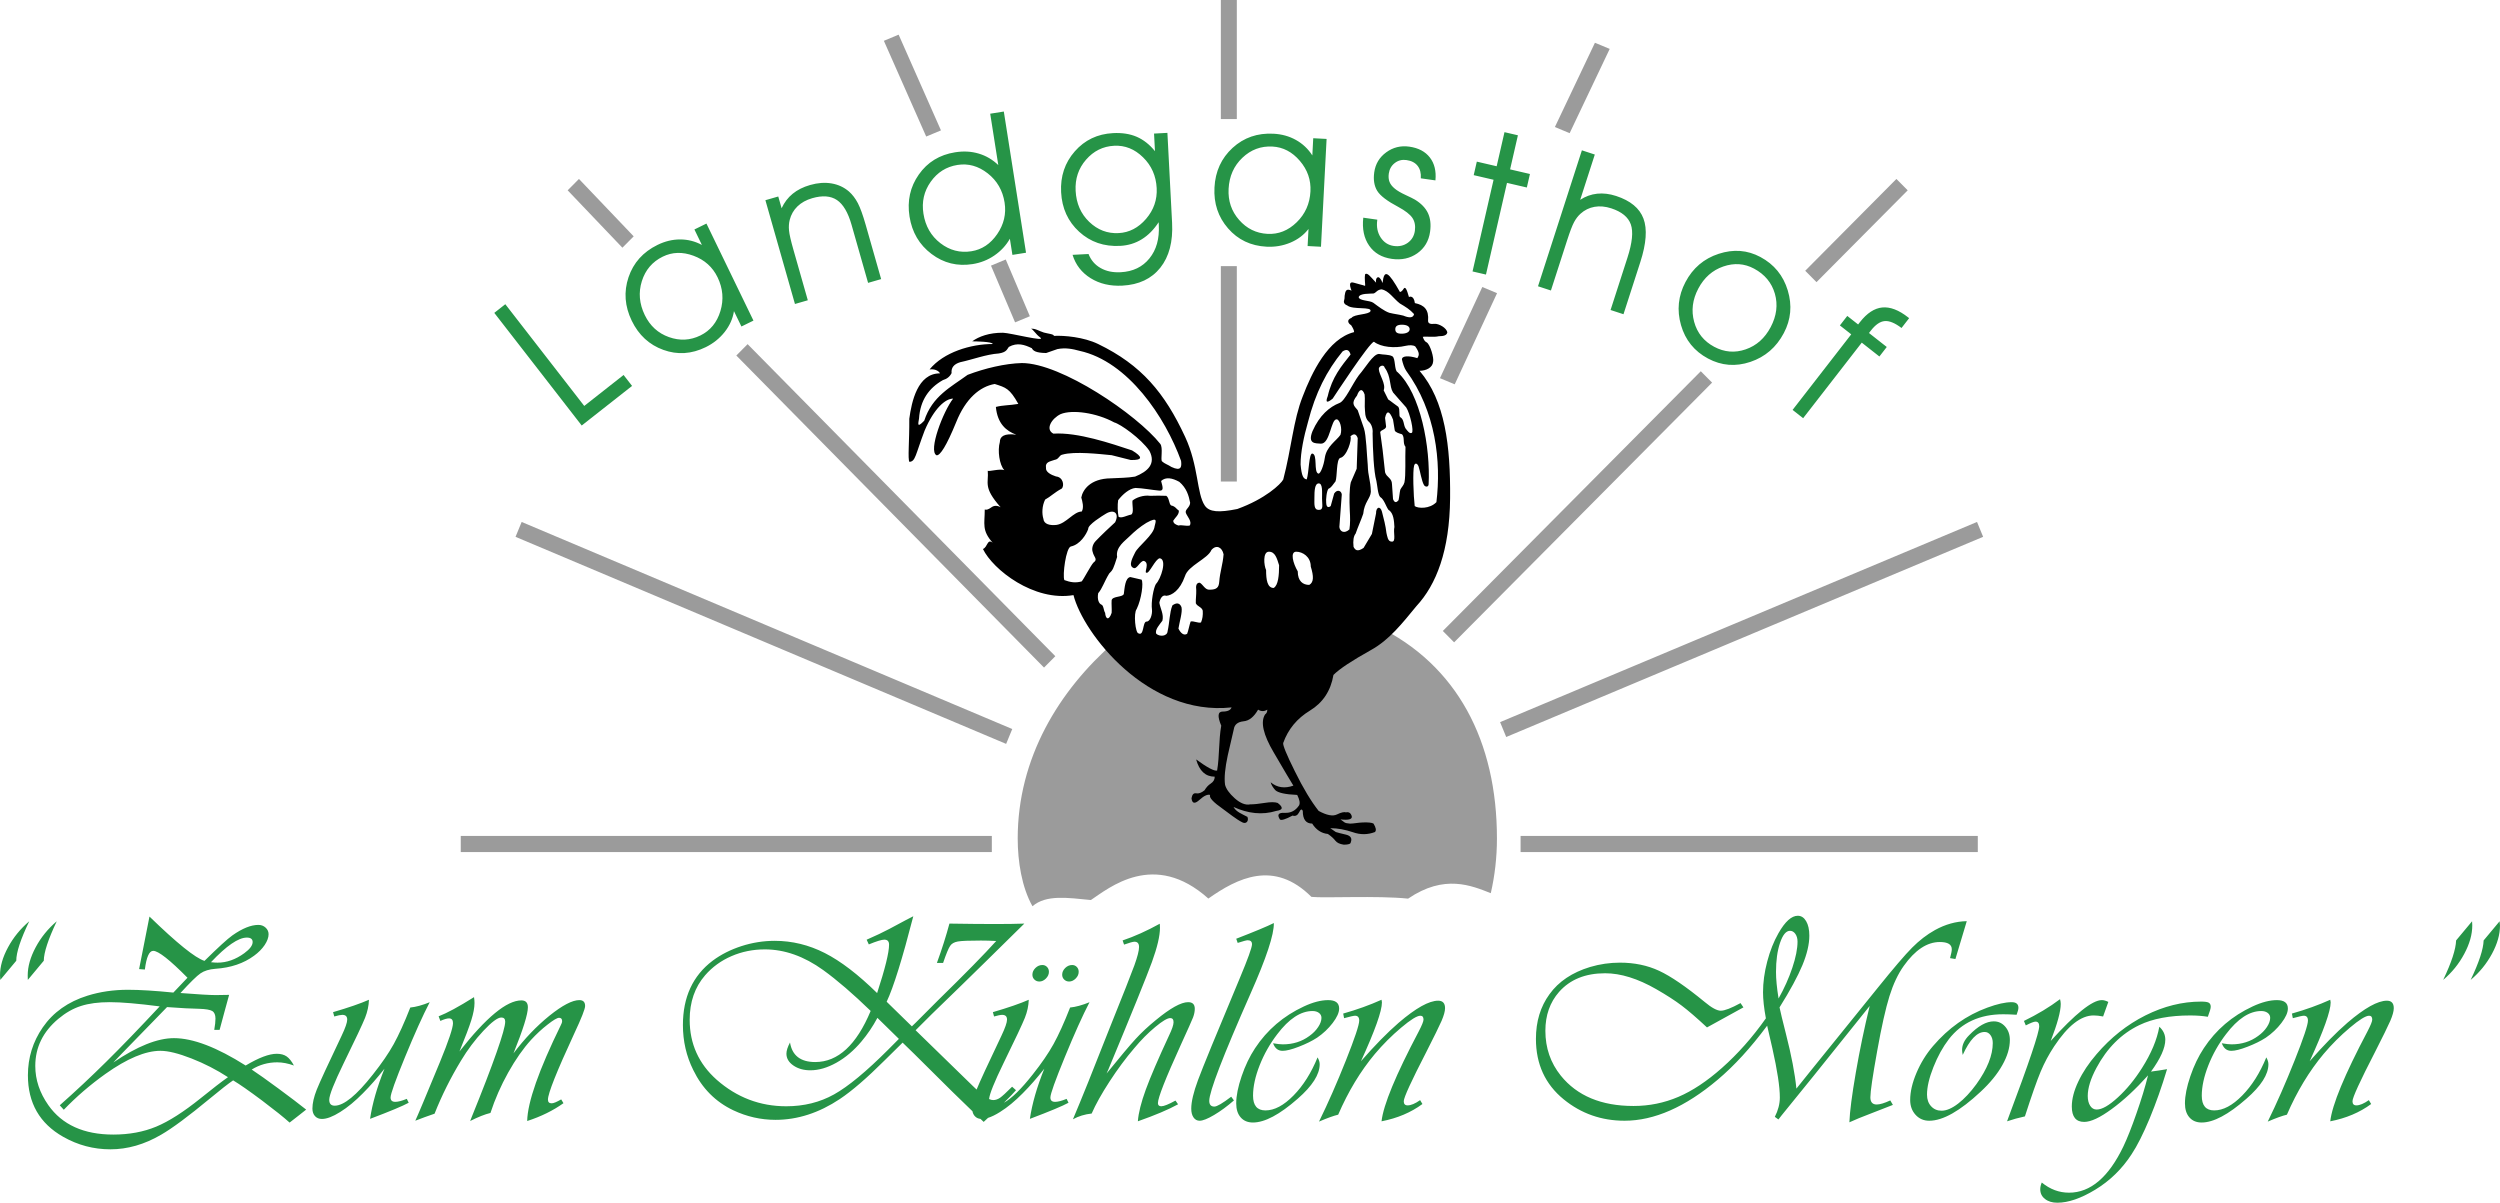
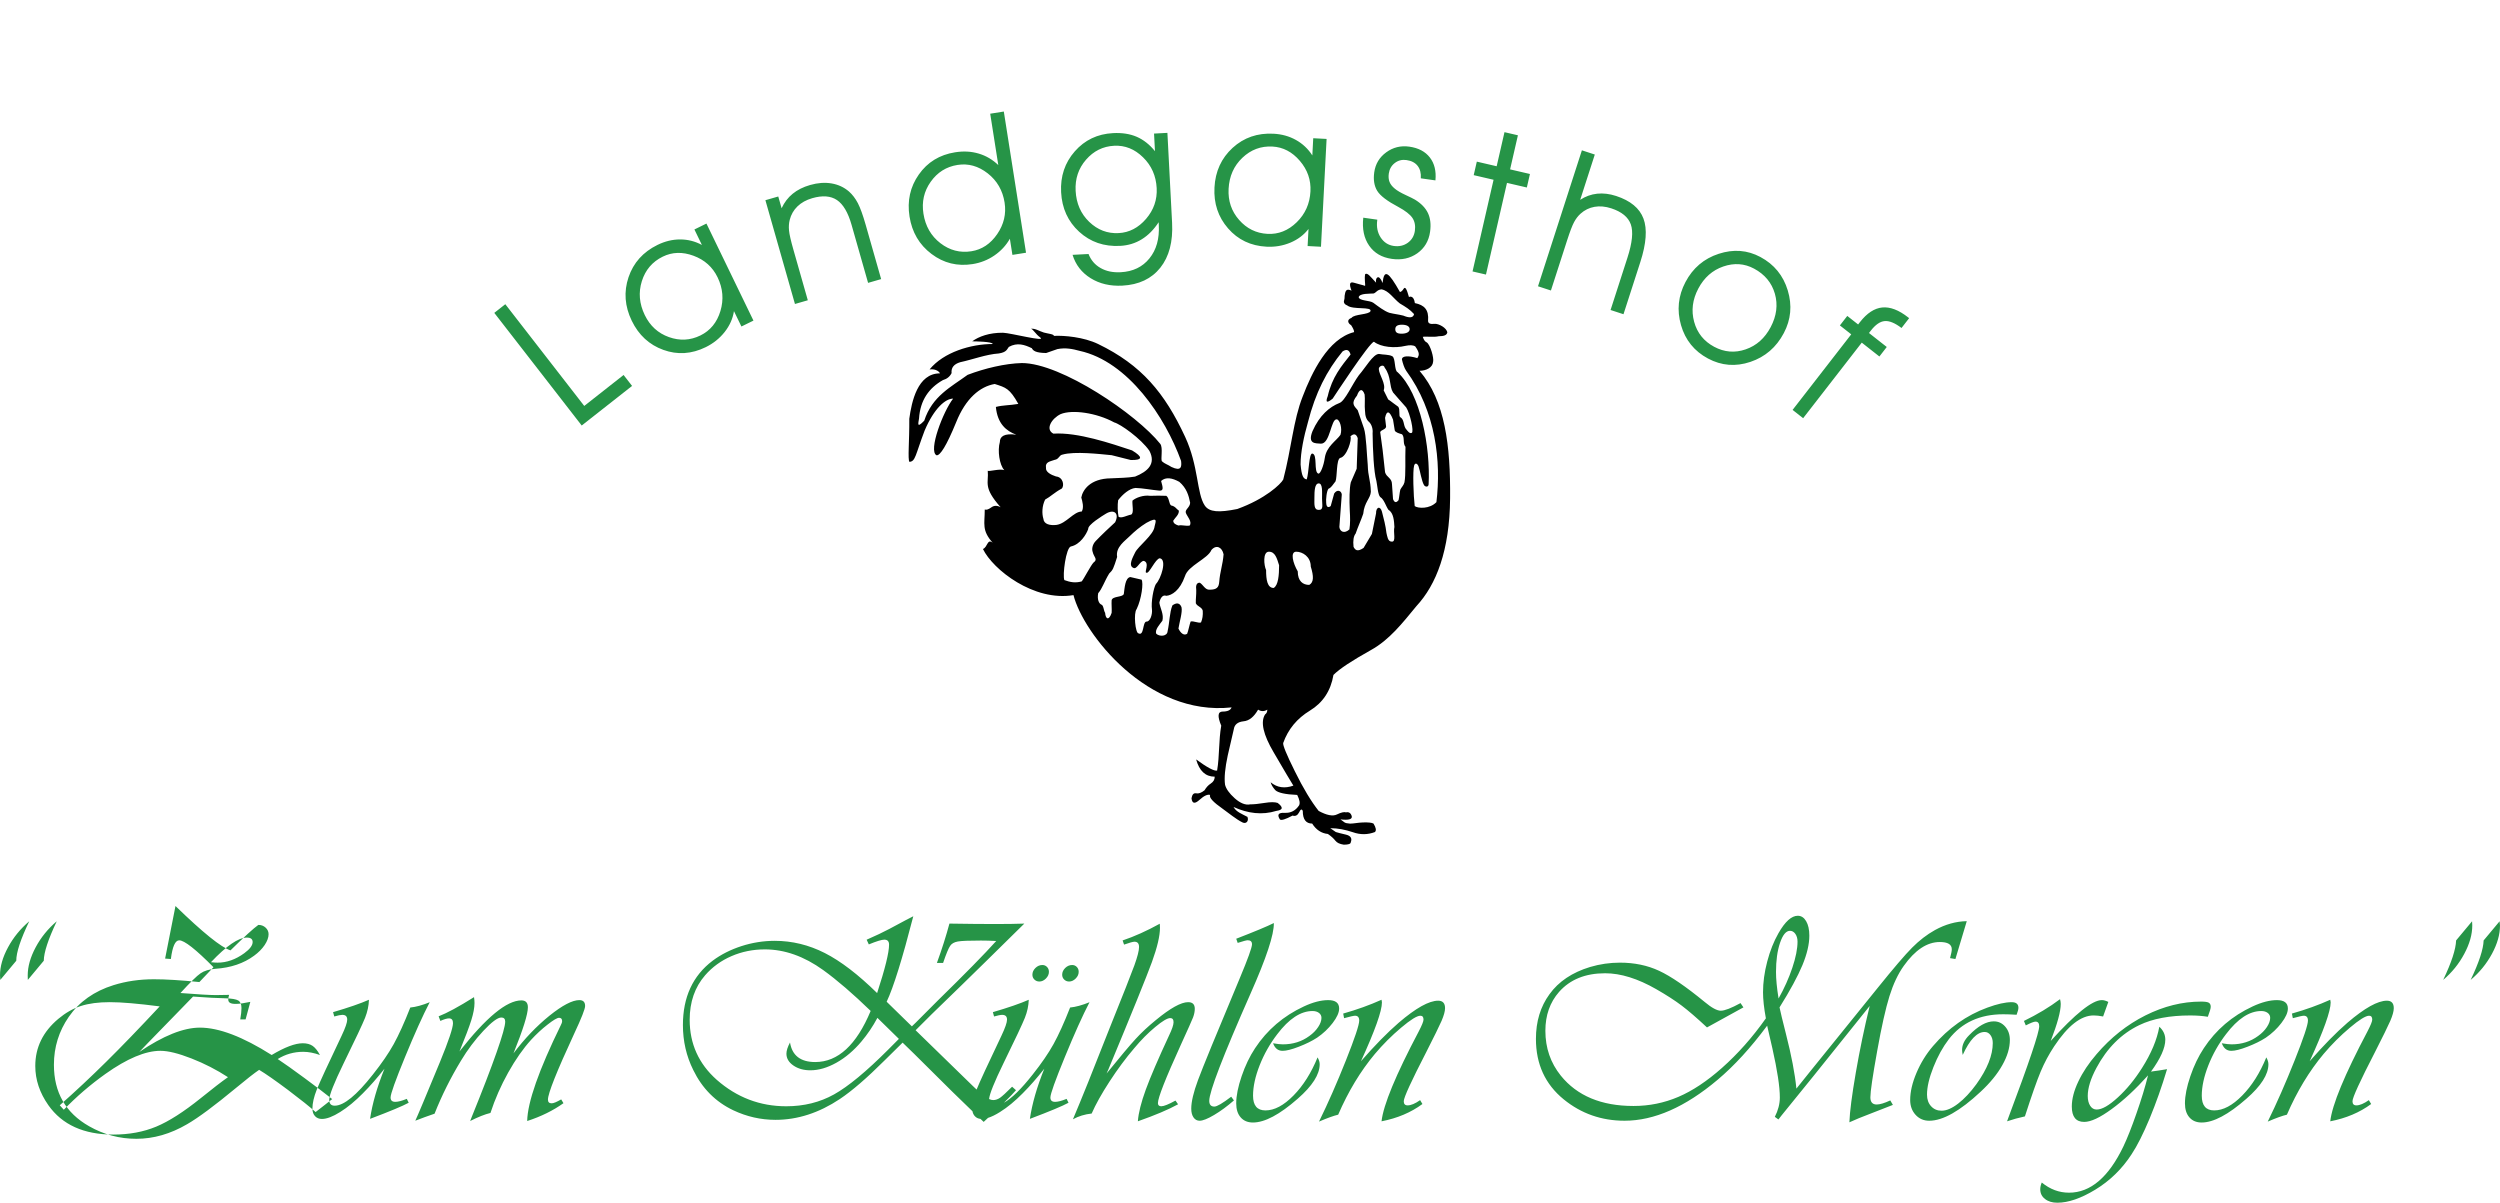
<svg xmlns="http://www.w3.org/2000/svg" version="1.1" id="Ebene_1" x="0px" y="0px" width="324.436px" height="156.081px" viewBox="0 0 324.436 156.081" xml:space="preserve">
  <g>
-     <path fill-rule="evenodd" clip-rule="evenodd" fill="#9B9B9B" d="M194.674,93.714l61.893-25.978l0.793,1.93l-61.891,25.978   L194.674,93.714L194.674,93.714z M234.27,35.138l11.834-11.914l1.467,1.475l-11.836,11.915L234.27,35.138L234.27,35.138z    M187.242,81.883l1.465,1.476l33.477-33.706l-1.465-1.475L187.242,81.883L187.242,81.883z M186.871,49.077l5.494-11.829   l1.914,0.799l-5.494,11.828L186.871,49.077L186.871,49.077z M201.785,16.484l5.197-10.935l1.916,0.798l-5.199,10.936   L201.785,16.484L201.785,16.484z M158.433,15.448V0h2.075v15.448H158.433L158.433,15.448z M158.433,62.49V34.538h2.075V62.49   H158.433L158.433,62.49z M133.648,41.039l-3.128-7.363l-1.915,0.798l3.128,7.362L133.648,41.039L133.648,41.039z M122.113,16.921   l-5.494-12.424l-1.915,0.799l5.494,12.424L122.113,16.921L122.113,16.921z M82.237,30.671l-7.103-7.448l-1.466,1.475l7.103,7.448   L82.237,30.671L82.237,30.671z M136.954,85.158L97.021,44.661l-1.466,1.476l39.933,40.497L136.954,85.158L136.954,85.158z    M131.364,94.608l-0.794,1.93L66.904,69.667l0.794-1.93L131.364,94.608L131.364,94.608z M59.793,108.484h68.921v2.089H59.793   V108.484L59.793,108.484z M160.896,88.946c4.816-0.117,13.723-9.668,17.801-7.701c10.418,5.029,15.568,14.973,15.568,27.564   c0,2.44-0.275,4.818-0.799,7.102c-2.5-0.978-6.016-2.508-10.73,0.708c-4.021-0.416-10.846-0.045-12.547-0.228   c-4.852-4.843-9.59-2.449-13.375,0.218c-7.045-6.314-12.896-1.365-15.246,0.191c-3.017-0.291-5.794-0.73-7.58,0.805   c-1.392-2.47-1.915-5.813-1.915-8.796c0-10.439,5.342-19.188,12.511-25.446C147.295,80.999,152.01,90.026,160.896,88.946   L160.896,88.946z M197.332,108.484h59.336v2.089h-59.336V108.484z" />
    <path fill-rule="evenodd" clip-rule="evenodd" d="M177.17,35.561c0.33-0.166,0.607,0.271,1.412,1.123   c-0.104-0.644,0.253-0.844,0.459-0.615s0.239,0.31,0.378,0.66c0.206-1.869,0.771-1.474,2.257,1.163   c0.123,0,0.325-0.146,0.493-0.436c0.195-0.281,0.38,0.023,0.678,1.094c0.128-0.083,0.642-0.193,0.766,0.783   c1.218,0.249,1.838,0.847,1.714,2.3c0,0.333,0.268,0.457,0.825,0.395c0.536-0.062,1.613,0.527,1.673,1.129   c-0.09,0.354-0.444,0.472-1.104,0.477c-0.742,0.166-1.613-0.011-2.077,0.08c0.124,0.415,0.313,0.644,0.52,0.727   c0.46,0.319,0.946,2.014,0.816,2.514c-0.067,0.771-0.936,1.164-1.762,1.164c3.321,3.883,4.031,9.737,3.969,16.547   c-0.062,6.811-1.795,11.211-4.373,13.994c-1.814,2.201-3.506,4.382-5.919,5.711c-2.413,1.35-4.042,2.409-4.847,3.218   c-0.351,2.076-1.382,3.613-3.053,4.63c-1.671,1.017-2.826,2.409-3.465,4.194c-0.083,0.25,0.412,1.475,1.506,3.675   c1.093,2.222,2.124,3.924,3.093,5.149c1.032,0.561,1.836,0.727,2.373,0.457c0.557-0.27,0.948-0.353,1.175-0.27   c0.371-0.083,0.619,0.083,0.743,0.478c0.103,0.415-0.372,0.561-1.465,0.436c0.563,0.363,0.432,0.488,1.25,0.547   c0.474,0,1.02-0.132,1.679-0.153c0.681-0.02,1.135,0.021,1.361,0.146c0.33,0.54,0.393,0.893,0.186,1.1   c-0.928,0.353-1.877,0.374-2.866,0.021c-0.99-0.333-1.96-0.52-2.93-0.52c0.31,0.208,0.557,0.374,0.722,0.499   c0.248,0.083,0.681,0.187,1.3,0.333c0.619,0.145,0.846,0.477,0.64,0.997c0,0.208-0.31,0.311-0.907,0.311   c-0.536-0.083-0.887-0.249-1.094-0.519c-0.206-0.27-0.516-0.561-0.969-0.872c-0.846-0.083-1.526-0.54-2.042-1.349   c-0.805,0-1.217-0.54-1.217-1.641c-0.124-0.291-0.289-0.229-0.475,0.187c-0.206,0.395-0.495,0.54-0.846,0.415   c-0.929,0.499-1.485,0.665-1.65,0.499c-0.392-0.623-0.186-0.893,0.619-0.852c0.805,0.042,1.423-0.291,1.877-0.976   c0.145-0.291,0.062-0.727-0.248-1.35c-1.567-0.062-2.516-0.291-2.846-0.623c-0.31-0.353-0.516-0.685-0.599-1.018   c0.846,0.706,1.836,0.831,2.949,0.436c-0.351-0.561-1.217-2.014-2.557-4.318c-1.361-2.305-1.732-3.966-1.114-4.921   c0.186-0.125,0.289-0.332,0.289-0.623c-0.393,0.25-0.805,0.25-1.196,0c-0.537,0.935-1.155,1.454-1.919,1.516   c-0.742,0.083-1.154,0.436-1.237,1.038c-0.145,0.623-0.412,1.744-0.783,3.385c-0.351,1.64-0.475,2.906-0.351,3.799   c0.123,0.52,0.536,1.121,1.258,1.765c0.722,0.644,1.402,0.914,2.001,0.789c0.474,0,1.113-0.063,1.877-0.188   c0.763-0.124,1.319-0.124,1.69,0c0.764,0.582,0.702,0.914-0.185,1.039c-1.815,0.561-3.684,0.337-5.54-0.514   c0.351,0.647,1.074,0.896,1.808,1.288c0.212,0.564-0.187,0.95-0.641,0.721c-0.792-0.381-1.857-1.262-2.537-1.744   c-1.278-0.893-1.835-1.495-1.67-1.827c-0.33-0.104-0.784,0.104-1.382,0.644c-0.619,0.561-0.948,0.478-1.031-0.208   c0.083-0.478,0.268-0.706,0.598-0.644c0.33,0.063,0.681-0.062,1.093-0.395c0.206-0.353,0.475-0.664,0.805-0.872   c0.351-0.228,0.516-0.519,0.516-0.893c-1.196,0-2.001-0.748-2.414-2.242c1.444,1.059,2.351,1.536,2.723,1.453   c0.328-1.929,0.194-3.899,0.537-5.834c-0.516-1.225-0.454-1.827,0.186-1.827c0.639,0,1.031-0.187,1.155-0.54   c-10.91,1.178-19.253-9.596-20.516-14.573c-5.145,0.869-10.461-3.318-11.75-5.985c0.622-0.24,0.551-1.392,1.266-0.807   c-1.447-1.639-1.031-2.419-1.031-4.319c0.206,0.083,0.475,0,0.845-0.27c0.372-0.27,0.764-0.27,1.217-0.021   c-2.33-2.622-1.521-3.14-1.673-4.737c0.136,0.137,1.563-0.298,2.147-0.081c-0.64-0.685-0.892-2.552-0.577-3.647   c0-0.727,0.564-1.158,2.132-0.95c-1.299-0.478-2.442-1.424-2.648-3.604c0.919-0.242,1.758-0.194,2.914-0.392   c-1.118-2.009-1.619-2.129-3.065-2.587c-1.918,0.333-3.768,1.874-5.005,4.968c-1.258,3.073-2.081,4.344-2.543,4.287   c-1.117-0.569,0.878-5.732,2.151-7.354c-0.958-0.019-2.458,1.215-3.703,4.161c-1.213,3.198-1.176,3.988-1.966,4.044   c-0.242-0.318,0.004-2.708-0.019-5.592c0.304-2.229,1.079-5.891,3.97-5.891c0-0.124-0.454-0.634-1.34-0.51   c1.818-2.234,5.361-3.3,8.194-3.3c0-0.318-2.358-0.347-2.661-0.347c0.846-0.623,2.225-1.135,3.999-1.114   c0.962,0.022,5.68,1.254,4.831,0.613c-0.598-0.415-0.952-1.127-1.219-1.127c0.557-0.083,1.075,0.302,1.694,0.489   c0.618,0.166,1.292,0.202,1.299,0.431c1.32-0.07,3.859,0.146,5.738,1.055c5.624,2.723,8.638,6.332,11.296,12.06   c1.752,3.775,1.491,7.333,2.539,8.895c0.583,0.87,1.83,0.941,4.226,0.458c3.645-1.319,5.631-3.218,5.961-3.82   c1.053-3.987,1.316-7.745,2.524-10.777c1.176-3.085,3.275-7.506,6.674-8.36c0.004-0.24-0.16-0.547-0.387-0.9   c-0.382-0.216-0.634-0.698,0.056-0.952c0.352-0.499,2.263-0.399,2.457-0.869c0.207-0.626-2.271-0.146-3.008-0.733   c-0.33-0.125-0.517-0.36-0.414-0.671c0.104-0.312,0.02-0.497,0.104-0.782c0.08-0.565,0.292-0.739,0.86-0.47   c-0.33-0.852-0.262-1.212,0.336-1.025c0.577,0.187,1.087,0.276,1.418,0.401C177.213,36.971,177.03,36.133,177.17,35.561   L177.17,35.561z M176.321,38.564c0.103,0.507,1.437,0.395,1.902,0.732c0.625,0.46,1.39,1.061,2.071,1.296   c0.82,0.197,0.998,0.169,1.818,0.366c0.672,0.282,1.287,0.366,1.399-0.197c-0.56-0.62-1.092-0.93-1.847-1.38   c-0.84-0.648-1.428-1.662-2.379-1.831c-0.568,0.057-0.662,0.395-1.008,0.535C177.776,38.132,176.461,38.038,176.321,38.564   L176.321,38.564z M178.31,44.354c-0.529-0.025-5.364,7.379-5.364,7.379c-0.752,0.616-0.966,0.509-0.64-0.322   c0.566-2.477,1.783-3.907,2.962-5.399c-0.167-0.617-0.515-0.751-1.041-0.403c-2.051,2.501-3.517,5.364-4.488,9.177   c-0.528,1.845-0.967,3.917-0.955,5.49c0.132,1.504,0.354,1.878,0.8,1.935c0.294-0.967,0.272-3.292,0.701-3.354   c0.751,0.07,0.154,2.448,0.816,2.609c0.259,0.017,0.674-1.008,0.821-2.032c0.217-1.51,1.496-2.221,2.035-3.002   c0.271-0.837-0.087-1.99-0.49-2.013c-0.756-0.063-0.837,3.175-2.042,3.157c-0.725-0.058-1.764,0.065-1.096-1.622   c0.907-2.061,2.23-3.166,3.497-3.656c0.72-0.25,1.663-2.446,2.517-3.602c0.854-0.967,1.843-2.748,2.607-2.765   c0.533,0.116,1.292,0.051,1.735,0.303c0.437,0.234,0.244,1.872,0.682,2.061c2.992,2.775,4.281,9.746,4.03,14.577   c-0.048,0.391-0.458,0.318-0.6,0.076c-0.318-0.543-0.497-1.822-0.7-2.404c-0.129-0.369-0.44-0.566-0.58-0.128   c-0.199,0.683-0.085,3.944,0.075,5.261c0.43,0.312,1.938,0.398,2.817-0.511c0.635-5.23-0.054-11.783-3.928-17.058   c-0.242-0.348-0.438-0.967-0.545-1.451c-0.017-0.482,0.818-0.544,2.001-0.181c0.183-0.337,0.395-0.569-0.266-1.512   c-0.292-0.208-0.764-0.189-1.28-0.081C180.986,45.219,179.221,45.058,178.31,44.354L178.31,44.354z M179.7,47.717   c-0.12-0.515-0.809-0.183-0.764,0.181c0.03,0.753,0.958,1.915,0.629,2.759c0.21,0.377,0.375,0.799,0.584,1.176   c0.375,0.241,0.929,0.708,1.304,0.95c0.284,0.347,0.029,1.237,0.27,1.357c0.509,0.302,0.39,0.965,0.674,1.448   c0.285,0.362,0.524,0.724,0.809,0.588c0.33-0.136-0.239-2.579-0.719-3.303c-0.6-0.664-1.288-1.462-1.707-1.945   C180.27,50.114,180.569,48.893,179.7,47.717L179.7,47.717z M179.745,54.23c0,0.045,0.135,1.131,0.135,1.131   c-0.029,0.392-0.688,0.422-0.764,0.724c0.21,1.377,0.419,3.086,0.629,5.202c0.195,0.679,0.884,0.724,0.898,1.538   c0.046,0.648,0.09,1.297,0.136,1.945c0.18,0.468,0.419,0.513,0.719,0.136c0.104-0.453,0.119-0.905,0.225-1.357   c0.149-0.317,0.435-0.543,0.539-0.95c0.194-0.95,0.075-3.076,0.135-4.614c-0.39-0.452-0.06-1.221-0.449-1.628   c-0.314-0.09-0.854-0.226-0.943-0.498c-0.075-0.452-0.15-0.95-0.225-1.402C180.329,53.296,179.955,53.22,179.745,54.23   L179.745,54.23z M175.252,56.628c0.225,0.384-0.465,2.661-1.349,2.805c-0.494,0.256-0.359,2.413-0.584,3.031   c-0.345,0.453-0.6,0.859-0.898,0.95c-0.255,0.211-0.375,1.462-0.314,1.854c0.029,0.679,0.374,0.588,0.584,0.407   c0.149-0.498,0.3-1.131,0.449-1.629c0.426-0.63,0.961-0.315,0.988,0.136c-0.104,1.402-0.209,2.805-0.314,4.207   c0.061,0.604,0.645,0.92,1.304,0.317c0.119-0.739,0.104-1.568,0.045-2.488c-0.062-1.383-0.049-2.851,0.135-3.619   c0.254-0.588,0.509-1.176,0.764-1.764c0.045-1.327,0.09-2.654,0.135-3.981C176,56.296,175.687,56.221,175.252,56.628   L175.252,56.628z M171.14,62.735c-0.524,0-0.562,0.972-0.562,1.832s-0.098,1.606,0.562,1.606c0.66,0,0.427-0.611,0.427-1.47   S171.665,62.735,171.14,62.735L171.14,62.735z M176.105,51.335c-0.782,0.981-0.451,1.282,0.09,1.9   c0.255,0.663,0.554,1.688,0.809,2.352c0.3,0.89,0.375,3.498,0.495,4.75c0.044,1.614,0.359,1.87,0.403,3.483   c-0.044,0.859-0.854,1.357-0.988,2.85c-0.299,0.875-0.688,1.704-0.988,2.578c-0.27,0.332-0.359,0.905-0.27,1.719   c0.209,0.409,0.492,0.696,1.303,0.136c0.359-0.604,0.72-1.206,1.079-1.81c0.18-0.89,0.359-1.779,0.539-2.669   c-0.016-0.844,0.554-1.01,0.764-0.226c0.24,0.935,0.479,1.825,0.584,2.759c0.105,0.407,0.165,1.131,0.674,1.131   c0.63,0.075,0.181-1.207,0.36-1.9c-0.046-0.754-0.09-1.824-0.765-2.216c-0.329-0.438-0.569-1.372-1.078-1.674   c-0.3-0.287-0.375-1.523-0.494-2.081c-0.345-1.206-0.465-3.996-0.494-6.197c0.06-0.513-0.105-1.161-0.495-1.493   c-0.284-0.256-0.479-0.694-0.494-1.448c-0.074-0.618,0.03-1.462-0.045-2.081C176.81,50.34,176.39,50.506,176.105,51.335   L176.105,51.335z M119.266,54.312c-0.055,0.498-0.39,1.398,0.676,0.284c1.036-3.193,3.473-4.371,5.63-5.951   c2.233-0.85,4.86-1.474,7.038-1.53c5.11-0.001,14.946,6.697,17.959,10.485c0.395,0.491,0.02,2.021,0.225,2.267   c0.375,0.34,0.713,0.396,1.239,0.737c1.26,0.589,1.334-0.017,1.239-0.793c-2.043-5.656-6.863-12.897-13.174-14.282   c-0.9-0.246-1.82-0.436-2.871-0.227c-0.488,0.17-0.976,0.34-1.464,0.51c-1.373-0.018-1.691-0.302-1.858-0.623   c-0.938-0.455-1.895-0.777-2.984-0.17c-0.251,0.316-0.284,0.687-1.295,0.85c-1.651,0.113-3.416,0.793-5.01,1.134   c-0.826,0.246-1.201,0.718-1.126,1.417c-0.226,0.454-0.601,0.756-1.126,0.907C120.557,50.35,119.421,51.927,119.266,54.312   L119.266,54.312z M137.638,53.744c-1.164,0.567-2.027,1.965-0.939,2.532c3.188-0.204,7.489,1.278,10.21,2.173   c1.445,0.869,1.389,1.285-0.169,1.247c-0.826-0.208-1.651-0.416-2.477-0.624c-1.577-0.151-4.806-0.529-6.382-0.076   c-0.45,0.076-0.45,0.604-1.013,0.68c-0.544,0.208-1.257,0.246-1.126,1.021c-0.075,0.547,0.638,0.925,1.295,1.133   c0.976,0.094,1.107,1.266,0.732,1.587c-0.866,0.448-1.458,1.051-2.139,1.417c-0.413,0.832-0.432,1.833-0.225,2.494   c0.056,0.699,0.844,0.888,1.689,0.793c1.276-0.17,2.235-1.738,3.286-1.738c0.319-0.51,0.075-1.36-0.057-1.814   c0.18-0.981,1.149-2.462,3.829-2.494c1.088-0.057,2.177-0.057,3.153-0.226c1.636-0.661,2.742-1.644,1.858-3.344   c-1.105-1.598-3.776-3.484-4.561-3.684C142.27,53.551,139.125,53.125,137.638,53.744L137.638,53.744z M150.681,62.417   c0.225,0.831,0.394,1.322-0.281,1.247c-0.882-0.075-2.159-0.321-3.041-0.34c-0.807,0.076-1.67,0.831-2.252,1.587   c-0.094,0.604-0.075,1.549,0.056,2.154c0.375,0.246,1.089-0.189,1.633-0.284c0.394-0.208,0.113-1.209,0.169-1.813   c0.432-0.378,1.426-0.755,2.308-0.623c0.694-0.019,1.445-0.038,2.083,0c0.383,0.257,0.341,1.055,0.62,1.247   c0.563,0.113,0.675,0.454,1.013,0.68c0.019,0.548-0.469,0.869-0.732,1.303c0,0.378,0.394,0.529,0.676,0.624   c0.488-0.113,0.976,0.113,1.464,0c0.338-0.529-0.338-1.171-0.507-1.644c-0.131-0.453,0.525-0.68,0.563-1.303   c-0.187-0.964-0.467-1.909-1.408-2.721C152.126,62.029,151.3,61.859,150.681,62.417L150.681,62.417z M141.223,68.651   c-0.244,0.699-1.051,2.021-2.251,2.267c-0.638,0.151-1.107,3.76-0.845,4.364c0.77,0.283,1.426,0.397,2.252,0.17   c0.3-0.359,1.183-2.097,1.54-2.456c0.3-0.208,0.305-0.387,0.218-0.595c-0.086-0.208-0.265-0.444-0.331-0.765   c-0.13-0.332-0.075-0.938,0.38-1.417c0.704-0.738,1.948-1.918,2.528-2.438c0.582-1.171-0.132-1.757-1.201-1.115   C143.082,66.931,141.147,68.103,141.223,68.651L141.223,68.651z M148.767,67.857c-0.816,0.5-1.53,1.105-2.196,1.757   c-0.516,0.539-1.831,1.37-1.596,2.664c-0.488,1.533-0.544,1.683-1.032,2.153c-0.657,1.077-0.881,1.927-1.426,2.551   c-0.15,0.831,0.094,1.323,0.394,1.474c0.319,0.076,0.301,0.775,0.507,1.077c0.057,0.816,0.488,1.061,0.845,0   c0.038-0.529-0.038-1.114,0-1.644c0.131-0.548,1.388-0.359,1.576-0.793c0.112-0.794,0.169-2.097,0.844-2.211   c0.544,0.133,0.92,0.208,1.464,0.34c0.263,0.416,0,2.494-0.638,3.816c-0.432,0.51-0.168,3.155,0.244,3.155   c0.732,0.378,0.507-1.455,1.014-1.53c0.506,0.038,0.788-0.945,0.732-1.53c-0.15-1.001,0.207-2.853,0.507-3.344   c0.657-0.662,1.482-3.193,0.506-3.344c-0.582,0.057-1.389,2.097-1.745,1.87c-0.319,0,0.488-1.304-0.338-1.53   c-0.507,0.019-0.901,1.171-1.351,0.907c-0.713-0.302-0.019-1.455,0.225-1.983c0.375-0.813,2.439-2.305,2.534-3.401   C149.92,67.797,150.444,66.92,148.767,67.857L148.767,67.857z M157.212,71.371c-0.469,1.152-3.021,2.021-3.435,3.4   c-0.657,1.871-1.708,2.494-2.421,2.55c-0.525-0.208-0.826,0.435-0.901,0.907c0.132,0.774,0.601,1.492,0.395,2.324   c-0.319,0.453-1.032,1.19-0.789,1.7c0.432,0.396,1.427,0.34,1.464-0.34c0.263-1.171,0.244-2.399,0.62-3.344   c0.506-0.378,0.957-0.359,1.182,0.227c0.15,0.642-0.263,1.908-0.394,2.777c0.263,0.567,0.694,0.963,1.126,0.68   c0.15-0.359,0.3-1.171,0.45-1.587c0.338-0.132,1.013,0.246,1.351,0.113c0.188-0.454,0.263-0.907,0.225-1.53   c-0.131-0.491-0.713-0.529-0.9-0.963c-0.019-0.586,0.075-1.115,0.056-1.7c-0.075-0.567,0.019-0.964,0.451-0.964   c0.432,0.227,0.694,0.964,1.294,0.907c0.901,0,1.183-0.283,1.239-1.021c0.094-1.303,0.469-2.267,0.563-3.57   C158.6,71.012,157.85,70.634,157.212,71.371L157.212,71.371z M168.219,71.598c-0.822,0-0.423,1.497,0.196,2.55   c0,1.28,0.67,1.757,1.492,1.757c0.597-0.34,0.591-1.101,0.197-2.38C170.104,72.245,169.04,71.598,168.219,71.598L168.219,71.598z    M164.671,71.598c-0.821,0-0.647,1.78-0.365,2.38c0,1.28,0.163,2.324,0.985,2.324c0.596-0.34,0.703-1.667,0.703-2.947   C165.713,72.472,165.493,71.598,164.671,71.598L164.671,71.598z M181.93,42.139c-0.61,0-0.856,0.207-0.856,0.583   s0.196,0.583,0.807,0.583s1.058-0.206,1.058-0.583S182.54,42.139,181.93,42.139z" />
-     <path fill-rule="evenodd" clip-rule="evenodd" fill="#269447" d="M3.61,127.167c-0.006-0.236-0.013-0.434-0.013-0.58   c0-1.148,0.344-2.367,1.033-3.655c0.689-1.289,1.602-2.411,2.736-3.375c-1.109,2.334-1.671,4.038-1.684,5.122L3.61,127.167   L3.61,127.167z M234,54.272l-1.368-1.076l7.61-9.807l-1.47-1.157l0.957-1.233l1.409,1.108l0.234-0.301   c0.906-1.168,1.876-1.803,2.897-1.904c1.024-0.099,2.145,0.33,3.36,1.285l0.129,0.102l-0.989,1.275   c-0.852-0.647-1.577-0.948-2.177-0.896c-0.601,0.046-1.205,0.465-1.812,1.246l-0.234,0.301l2.308,1.815l-0.957,1.234l-2.287-1.799   L234,54.272L234,54.272z M220.396,37.45c-0.754,1.428-0.935,2.863-0.54,4.311c0.392,1.445,1.263,2.527,2.602,3.244   c1.319,0.706,2.683,0.82,4.084,0.334c1.405-0.484,2.486-1.447,3.247-2.887c0.772-1.463,0.953-2.908,0.546-4.332   c-0.41-1.426-1.31-2.513-2.705-3.26c-1.251-0.67-2.582-0.762-3.993-0.276C222.229,35.072,221.148,36.025,220.396,37.45   L220.396,37.45z M218.733,36.599c0.959-1.816,2.396-3.037,4.311-3.661c1.917-0.628,3.723-0.49,5.412,0.415   c1.781,0.953,2.964,2.399,3.55,4.338c0.586,1.938,0.414,3.782-0.513,5.537c-0.973,1.843-2.419,3.088-4.336,3.736   c-1.916,0.644-3.752,0.499-5.503-0.438c-1.777-0.951-2.946-2.395-3.503-4.333C217.595,40.254,217.788,38.388,218.733,36.599   L218.733,36.599z M205.289,19.507l1.676,0.548l-1.897,5.877c0.686-0.448,1.42-0.711,2.206-0.796   c0.785-0.082,1.606,0.018,2.457,0.296c1.86,0.609,3.044,1.585,3.549,2.935c0.505,1.349,0.37,3.23-0.407,5.637l-2.186,6.774   l-1.677-0.548l2.194-6.799c0.623-1.931,0.769-3.365,0.434-4.312c-0.335-0.946-1.179-1.638-2.534-2.082   c-0.772-0.253-1.497-0.316-2.181-0.196c-0.68,0.121-1.283,0.417-1.809,0.89c-0.325,0.291-0.608,0.661-0.84,1.097   c-0.236,0.435-0.539,1.232-0.911,2.386l-2.093,6.484l-1.676-0.548L205.289,19.507L205.289,19.507z M191.098,35.226l2.729-11.897   l-2.576-0.599l0.402-1.754l2.576,0.599l1.015-4.423l1.742,0.405l-1.015,4.423l2.576,0.599l-0.402,1.753l-2.576-0.598l-2.729,11.897   L191.098,35.226L191.098,35.226z M176.918,28.25l1.822,0.258l-0.007,0.052c-0.121,0.866,0.027,1.615,0.439,2.253   c0.414,0.634,0.981,1.004,1.709,1.107c0.688,0.097,1.297-0.041,1.814-0.411c0.52-0.375,0.827-0.893,0.92-1.556   s-0.017-1.223-0.324-1.679c-0.308-0.452-0.913-0.924-1.813-1.412c-1.451-0.763-2.369-1.464-2.756-2.103   c-0.386-0.639-0.515-1.438-0.381-2.394c0.151-1.085,0.669-1.952,1.558-2.599c0.885-0.647,1.887-0.892,2.995-0.735   c1.181,0.167,2.066,0.635,2.665,1.405c0.599,0.774,0.84,1.765,0.724,2.974l-1.899-0.269c0.049-0.661-0.086-1.198-0.407-1.612   c-0.322-0.414-0.802-0.666-1.447-0.758c-0.573-0.081-1.084,0.044-1.52,0.382c-0.439,0.338-0.699,0.797-0.78,1.374   c-0.058,0.413-0.024,0.773,0.094,1.076c0.119,0.307,0.345,0.598,0.682,0.874c0.304,0.258,0.763,0.53,1.378,0.814   c0.614,0.284,1.022,0.487,1.228,0.608c0.813,0.492,1.377,1.077,1.697,1.746c0.32,0.673,0.413,1.481,0.28,2.433   c-0.167,1.193-0.72,2.125-1.655,2.792c-0.938,0.662-2.041,0.906-3.312,0.726c-1.296-0.183-2.276-0.756-2.944-1.721   C177.01,30.91,176.759,29.703,176.918,28.25L176.918,28.25z M170.063,24.839c0.078-1.484-0.381-2.807-1.381-3.97   c-0.994-1.163-2.178-1.778-3.554-1.851c-1.492-0.079-2.794,0.405-3.899,1.457c-1.106,1.052-1.704,2.397-1.789,4.034   c-0.081,1.559,0.372,2.902,1.364,4.03c0.988,1.128,2.216,1.732,3.683,1.81c1.419,0.075,2.682-0.424,3.789-1.502   S169.98,26.433,170.063,24.839L170.063,24.839z M169.811,29.711c-0.599,0.778-1.382,1.368-2.355,1.779   c-0.973,0.405-2.007,0.582-3.098,0.524c-2.041-0.108-3.704-0.901-4.985-2.375c-1.285-1.474-1.873-3.243-1.765-5.306   c0.109-2.093,0.895-3.806,2.352-5.145c1.459-1.333,3.229-1.945,5.313-1.835c1.07,0.056,2.038,0.325,2.908,0.811   c0.87,0.486,1.579,1.155,2.127,2.006l0.116-2.232l1.734,0.091l-0.729,13.992l-1.734-0.092L169.811,29.711L169.811,29.711z    M141.262,32.963c0.314,0.798,0.835,1.406,1.565,1.82c0.731,0.419,1.602,0.599,2.615,0.545c1.583-0.083,2.828-0.68,3.726-1.794   c0.902-1.11,1.308-2.551,1.215-4.327l-0.019-0.369c-0.625,0.96-1.356,1.7-2.19,2.214c-0.838,0.519-1.771,0.803-2.805,0.857   c-2.093,0.11-3.863-0.501-5.321-1.831c-1.453-1.33-2.234-3.043-2.343-5.136c-0.107-2.063,0.484-3.827,1.778-5.302   c1.291-1.47,2.945-2.258,4.955-2.364c1.173-0.062,2.198,0.097,3.074,0.474c0.876,0.38,1.67,1,2.373,1.869l-0.119-2.284l1.733-0.092   l0.608,11.668c0.127,2.445-0.381,4.388-1.526,5.829c-1.145,1.44-2.787,2.215-4.927,2.328c-1.574,0.083-2.944-0.237-4.116-0.963   c-1.167-0.727-1.95-1.735-2.347-3.033L141.262,32.963L141.262,32.963z M139.589,24.766c0.085,1.637,0.674,2.978,1.763,4.026   c1.092,1.048,2.364,1.535,3.822,1.458c1.376-0.073,2.559-0.688,3.559-1.851c0.995-1.163,1.453-2.489,1.375-3.983   c-0.083-1.593-0.671-2.93-1.77-4c-1.094-1.075-2.344-1.575-3.755-1.5c-1.449,0.076-2.664,0.68-3.643,1.808   C139.957,21.851,139.508,23.198,139.589,24.766L139.589,24.766z M130.37,26.285c-0.248-1.576-0.981-2.841-2.192-3.789   c-1.217-0.951-2.521-1.315-3.924-1.091c-1.451,0.231-2.608,0.962-3.474,2.187c-0.87,1.227-1.182,2.606-0.941,4.139   c0.255,1.619,0.989,2.893,2.199,3.827c1.209,0.934,2.555,1.283,4.031,1.048c1.357-0.216,2.473-0.958,3.341-2.223   S130.601,27.754,130.37,26.285L130.37,26.285z M129.553,21.423l-0.485-3.08l-0.564-3.586l1.766-0.282l2.882,18.322l-1.766,0.282   l-0.33-2.096c-0.493,0.871-1.166,1.594-2.015,2.175c-0.85,0.58-1.784,0.949-2.812,1.113c-1.984,0.316-3.763-0.122-5.341-1.314   c-1.583-1.192-2.534-2.814-2.855-4.858c-0.32-2.032,0.082-3.848,1.207-5.45c1.122-1.6,2.692-2.564,4.707-2.885   c1.083-0.173,2.102-0.12,3.056,0.164C127.958,20.211,128.811,20.709,129.553,21.423L129.553,21.423z M99.329,25.981l1.669-0.481   l0.435,1.526c0.354-0.763,0.834-1.395,1.444-1.888c0.609-0.497,1.36-0.872,2.253-1.129c0.984-0.284,1.908-0.352,2.781-0.206   c0.869,0.147,1.625,0.499,2.269,1.055c0.444,0.392,0.826,0.897,1.147,1.505c0.317,0.609,0.656,1.547,1.017,2.814l2.006,7.043   l-1.694,0.489l-2.149-7.545c-0.453-1.592-1.085-2.659-1.892-3.204c-0.811-0.544-1.88-0.625-3.209-0.241   c-0.781,0.225-1.417,0.581-1.917,1.064c-0.496,0.482-0.833,1.068-1.005,1.756c-0.108,0.425-0.138,0.89-0.087,1.382   c0.046,0.493,0.238,1.325,0.57,2.491l1.867,6.554l-1.669,0.482L99.329,25.981L99.329,25.981z M93.125,35.99   c-0.648-1.337-1.686-2.269-3.12-2.799c-1.43-0.531-2.762-0.492-4,0.116c-1.343,0.659-2.248,1.718-2.708,3.178   c-0.461,1.46-0.336,2.927,0.378,4.401c0.68,1.403,1.723,2.357,3.134,2.859c1.408,0.504,2.772,0.434,4.092-0.214   c1.277-0.627,2.142-1.681,2.591-3.164C93.94,38.884,93.819,37.424,93.125,35.99L93.125,35.99z M95.249,40.375   c-0.148,0.973-0.55,1.872-1.203,2.705c-0.655,0.83-1.475,1.488-2.457,1.971c-1.837,0.902-3.673,1.02-5.503,0.355   c-1.834-0.662-3.2-1.922-4.099-3.778c-0.913-1.883-1.051-3.766-0.42-5.647c0.633-1.878,1.887-3.278,3.762-4.198   c0.963-0.473,1.939-0.71,2.934-0.71c0.995,0,1.937,0.239,2.827,0.716l-0.973-2.009l1.561-0.766l6.101,12.592l-1.561,0.766   L95.249,40.375L95.249,40.375z M82.026,50.082l-1.101-1.418l-5.106,4.016L65.576,39.479l-1.43,1.125l11.345,14.618L82.026,50.082   L82.026,50.082z M320.813,119.557c0.019,0.255,0.025,0.434,0.025,0.542c0,1.161-0.345,2.392-1.04,3.687   c-0.688,1.295-1.601,2.424-2.736,3.38c1.084-2.271,1.64-3.974,1.678-5.122L320.813,119.557L320.813,119.557z M324.385,119.557   l-2.073,2.488c-0.038,1.148-0.6,2.851-1.684,5.122c1.154-0.969,2.072-2.104,2.768-3.393s1.04-2.513,1.04-3.674   C324.436,120.016,324.417,119.832,324.385,119.557L324.385,119.557z M307.416,142.769l0.3,0.503   c-1.485,1.098-3.253,1.844-5.308,2.246c0.237-2.131,1.844-6.015,4.829-11.667c0.415-0.797,0.619-1.308,0.619-1.531   c0-0.338-0.134-0.504-0.408-0.504c-0.44,0-1.27,0.517-2.494,1.55s-2.366,2.169-3.413,3.413c-1.862,2.227-3.45,4.854-4.758,7.877   c-0.549,0.127-1.379,0.421-2.488,0.899c1.174-2.392,2.334-5.033,3.489-7.935c1.154-2.896,1.729-4.625,1.729-5.173   c0-0.421-0.179-0.632-0.542-0.632c-0.172,0-0.65,0.109-1.423,0.319l-0.114-0.6c1.799-0.51,3.451-1.104,4.975-1.792   c0.032,0.153,0.052,0.261,0.052,0.338c0,1.123-0.906,3.668-2.724,7.642c1.805-2.066,3.438-3.731,4.905-5.001   c2.227-1.907,3.93-2.857,5.116-2.857c0.593,0,0.893,0.325,0.893,0.969c0,0.402-0.153,0.951-0.453,1.652   c-0.306,0.702-0.97,2.048-1.983,4.044c-1.946,3.776-2.922,5.907-2.922,6.379c0,0.363,0.166,0.542,0.504,0.542   C306.23,143.451,306.772,143.222,307.416,142.769L307.416,142.769z M294.109,137.22c-0.822,2.015-1.862,3.667-3.125,4.95   c-1.264,1.288-2.476,1.933-3.643,1.933c-1.072,0-1.607-0.638-1.607-1.908c0-1.18,0.287-2.494,0.854-3.941   c0.574-1.455,1.333-2.801,2.29-4.044c1.519-2.003,3.043-3.005,4.58-3.005c0.338,0,0.612,0.083,0.829,0.243   c0.218,0.166,0.325,0.376,0.325,0.644c0,0.364-0.14,0.759-0.427,1.193s-0.664,0.816-1.136,1.155   c-0.982,0.727-2.131,1.091-3.451,1.091c-0.306,0-0.727-0.045-1.263-0.141c0.236,0.657,0.645,0.982,1.231,0.982   c0.484,0,1.192-0.178,2.111-0.535c0.925-0.357,1.716-0.747,2.373-1.174c0.784-0.536,1.454-1.167,2.016-1.901   c0.561-0.733,0.842-1.359,0.842-1.881c0-0.728-0.472-1.091-1.423-1.091c-0.931,0-1.983,0.274-3.157,0.822   c-2.647,1.231-4.759,3.037-6.328,5.416c-0.701,1.059-1.282,2.271-1.748,3.636c-0.465,1.365-0.701,2.539-0.701,3.521   c0,0.772,0.191,1.384,0.58,1.824c0.383,0.44,0.912,0.664,1.589,0.664c1.53,0,3.464-1.027,5.805-3.081   c1.907-1.665,2.857-3.158,2.857-4.478C294.384,137.851,294.295,137.558,294.109,137.22L294.109,137.22z M281.23,138.75   c-0.676,2.258-1.429,4.382-2.258,6.392c-0.836,2.003-1.62,3.559-2.354,4.663c-1.238,1.907-2.813,3.438-4.728,4.599   c-1.843,1.116-3.477,1.678-4.898,1.678c-0.657,0-1.193-0.16-1.602-0.485c-0.414-0.319-0.618-0.74-0.618-1.263   c0-0.261,0.063-0.555,0.197-0.874c1.072,0.88,2.252,1.32,3.534,1.32c2.788,0,5.142-2.003,7.062-6.008   c0.497-1.046,1.065-2.468,1.69-4.273c0.632-1.799,1.136-3.451,1.505-4.944c-1.62,1.805-3.188,3.26-4.714,4.37   c-1.519,1.116-2.711,1.671-3.572,1.671c-1.071,0-1.607-0.663-1.607-1.996c0-0.976,0.28-2.054,0.843-3.24   c0.561-1.193,1.352-2.379,2.372-3.56c1.844-2.156,3.955-3.827,6.341-5.026c2.386-1.193,4.791-1.792,7.222-1.792   c0.484,0,0.816,0.044,0.988,0.14c0.173,0.096,0.262,0.274,0.262,0.536c0,0.211-0.128,0.645-0.376,1.295   c-0.677-0.115-1.436-0.172-2.284-0.172c-2.666,0-4.867,0.415-6.603,1.25c-2.334,1.123-4.19,2.973-5.575,5.563   c-0.746,1.397-1.122,2.609-1.122,3.642c0,0.523,0.108,0.944,0.318,1.27c0.211,0.325,0.491,0.485,0.842,0.485   c0.689,0,1.602-0.523,2.743-1.569c1.142-1.046,2.188-2.315,3.139-3.821c1.193-1.882,1.945-3.668,2.245-5.358   c0.517,0.472,0.778,1.033,0.778,1.684c0,1.059-0.618,2.443-1.862,4.146l0.224-0.039l0.784-0.108   C280.708,138.833,281.071,138.776,281.23,138.75L281.23,138.75z M273.607,130.024c-0.312-0.159-0.593-0.236-0.842-0.236   c-1.23,0-3.444,1.767-6.634,5.3c0.867-2.239,1.301-3.84,1.301-4.803c0-0.186-0.031-0.39-0.089-0.619   c-1.378,1.04-2.947,1.978-4.688,2.826l0.242,0.58c0.638-0.325,1.053-0.491,1.257-0.491c0.325,0,0.484,0.197,0.484,0.599   c0,0.804-1.32,4.733-3.967,11.775l-0.205,0.562c0.728-0.249,1.499-0.459,2.316-0.638c0.874-2.71,1.556-4.644,2.041-5.804   c0.484-1.155,1.071-2.252,1.754-3.285c1.773-2.672,3.477-4.012,5.122-4.012c0.352,0,0.759,0.045,1.231,0.134L273.607,130.024   L273.607,130.024z M261.705,131.689c-0.677-0.044-1.257-0.063-1.742-0.063c-3.023,0-5.377,1.078-7.049,3.228   c-0.784,1.021-1.454,2.232-2.009,3.636c-0.556,1.403-0.829,2.59-0.829,3.565c0,0.619,0.178,1.123,0.529,1.505   c0.356,0.389,0.81,0.581,1.358,0.581c0.632,0,1.353-0.306,2.156-0.925s1.588-1.455,2.36-2.513c1.422-1.978,2.131-3.764,2.131-5.345   c0-0.421-0.103-0.766-0.3-1.033c-0.198-0.269-0.447-0.402-0.747-0.402c-0.995,0-1.945,0.996-2.851,2.979   c-0.058-0.262-0.083-0.479-0.083-0.651c0-0.663,0.306-1.301,0.911-1.907c1.168-1.199,2.233-1.799,3.203-1.799   c0.593,0,1.09,0.229,1.492,0.695c0.396,0.459,0.594,1.033,0.594,1.722c0,1.021-0.325,2.111-0.982,3.272   c-0.65,1.161-1.589,2.309-2.813,3.444c-2.679,2.507-4.905,3.764-6.672,3.764c-0.709,0-1.302-0.255-1.768-0.766   c-0.466-0.51-0.701-1.154-0.701-1.926c0-1.059,0.273-2.232,0.816-3.515c0.542-1.282,1.257-2.449,2.156-3.495   c1.996-2.329,4.337-3.987,7.035-4.976c1.283-0.472,2.335-0.708,3.158-0.708c0.587,0,0.88,0.243,0.88,0.721   C261.94,130.962,261.864,131.268,261.705,131.689L261.705,131.689z M255.236,119.544c-1.397,0.025-2.775,0.408-4.127,1.154   c-1.053,0.587-2.035,1.346-2.967,2.284c-0.925,0.931-2.411,2.672-4.459,5.211l-8.727,10.799c-0.88,1.097-1.492,1.856-1.83,2.283   c-0.186-1.919-0.639-4.299-1.365-7.137c-0.434-1.71-0.708-2.845-0.823-3.406c1.385-2.213,2.373-4.044,2.973-5.486   c0.594-1.441,0.894-2.717,0.894-3.821c0-0.791-0.141-1.416-0.415-1.881s-0.632-0.702-1.084-0.702c-0.811,0-1.646,0.753-2.508,2.265   c-0.612,1.072-1.097,2.296-1.46,3.681c-0.364,1.384-0.543,2.711-0.543,3.987c0,0.905,0.121,2.035,0.37,3.38   c-1.741,2.468-3.643,4.612-5.702,6.436c-1.939,1.722-3.828,2.973-5.658,3.757c-1.838,0.784-3.771,1.18-5.817,1.18   c-4.173,0-7.317-1.314-9.436-3.936c-1.333-1.659-2.003-3.598-2.003-5.824c0-2.016,0.594-3.693,1.773-5.039   c1.423-1.614,3.419-2.424,5.983-2.424c2.022,0,4.229,0.688,6.635,2.066c1.333,0.766,2.43,1.474,3.291,2.125   c0.861,0.65,1.959,1.594,3.292,2.838l4.727-2.603l-0.376-0.555c-1.206,0.657-2.061,0.989-2.559,0.989   c-0.484,0-1.187-0.376-2.092-1.135c-2.424-1.99-4.389-3.336-5.913-4.044c-1.519-0.708-3.216-1.059-5.084-1.059   c-1.309,0-2.597,0.185-3.872,0.562c-2.329,0.708-4.089,1.888-5.27,3.534c-1.174,1.607-1.761,3.54-1.761,5.798   c0,3.278,1.205,5.894,3.61,7.852c2.265,1.844,4.899,2.769,7.892,2.769c3.846,0,7.878-1.773,12.075-5.313   c2.156-1.812,4.299-4.152,6.43-7.022c0.051,0.255,0.274,1.231,0.676,2.934c0.645,2.87,0.97,4.994,0.97,6.378   c0,0.829-0.217,1.671-0.65,2.52l0.466,0.338l0.408-0.523l4.152-5.122c3.859-4.797,6.29-7.827,7.285-9.083   c-0.695,2.838-1.295,5.722-1.799,8.637s-0.784,5.071-0.836,6.461c0.728-0.332,1.646-0.714,2.769-1.136   c1.43-0.548,2.393-0.925,2.877-1.123l-0.338-0.581c-0.753,0.351-1.346,0.53-1.767,0.53c-0.543,0-0.817-0.313-0.817-0.931   c0-0.74,0.294-2.737,0.881-5.996c0.567-3.176,1.104-5.556,1.595-7.131c0.491-1.569,1.109-2.883,1.856-3.929   c1.467-2.066,3.03-3.1,4.682-3.1c1.034,0,1.551,0.312,1.551,0.944c0,0.223-0.077,0.606-0.224,1.148l0.695,0.115L255.236,119.544   L255.236,119.544z M230.812,129.578c-0.224-1.384-0.332-2.532-0.332-3.438c0-1.486,0.172-2.743,0.523-3.782   c0.351-1.04,0.784-1.563,1.294-1.563c0.274,0,0.505,0.134,0.696,0.401c0.185,0.268,0.28,0.6,0.28,1.001   c0,0.918-0.224,2.054-0.676,3.4C232.145,126.944,231.551,128.27,230.812,129.578L230.812,129.578z M184.296,142.769l0.299,0.503   c-1.485,1.098-3.253,1.844-5.307,2.246c0.236-2.131,1.844-6.015,4.829-11.667c0.414-0.797,0.618-1.308,0.618-1.531   c0-0.338-0.134-0.504-0.408-0.504c-0.44,0-1.269,0.517-2.494,1.55c-1.225,1.033-2.366,2.169-3.413,3.413   c-1.862,2.227-3.45,4.854-4.758,7.877c-0.549,0.127-1.379,0.421-2.488,0.899c1.174-2.392,2.335-5.033,3.489-7.935   c1.154-2.896,1.729-4.625,1.729-5.173c0-0.421-0.179-0.632-0.542-0.632c-0.172,0-0.65,0.109-1.423,0.319l-0.114-0.6   c1.799-0.51,3.451-1.104,4.976-1.792c0.032,0.153,0.051,0.261,0.051,0.338c0,1.123-0.905,3.668-2.724,7.642   c1.805-2.066,3.438-3.731,4.905-5.001c2.227-1.907,3.93-2.857,5.116-2.857c0.593,0,0.894,0.325,0.894,0.969   c0,0.402-0.153,0.951-0.453,1.652c-0.307,0.702-0.97,2.048-1.984,4.044c-1.945,3.776-2.922,5.907-2.922,6.379   c0,0.363,0.166,0.542,0.504,0.542C183.109,143.451,183.651,143.222,184.296,142.769L184.296,142.769z M170.988,137.22   c-0.822,2.015-1.861,3.667-3.125,4.95c-1.263,1.288-2.475,1.933-3.643,1.933c-1.071,0-1.607-0.638-1.607-1.908   c0-1.18,0.287-2.494,0.854-3.941c0.574-1.455,1.334-2.801,2.29-4.044c1.519-2.003,3.043-3.005,4.58-3.005   c0.339,0,0.613,0.083,0.829,0.243c0.218,0.166,0.326,0.376,0.326,0.644c0,0.364-0.141,0.759-0.428,1.193s-0.663,0.816-1.136,1.155   c-0.982,0.727-2.13,1.091-3.451,1.091c-0.306,0-0.727-0.045-1.263-0.141c0.236,0.657,0.645,0.982,1.231,0.982   c0.484,0,1.192-0.178,2.111-0.535c0.925-0.357,1.716-0.747,2.373-1.174c0.784-0.536,1.454-1.167,2.016-1.901   s0.842-1.359,0.842-1.881c0-0.728-0.472-1.091-1.422-1.091c-0.932,0-1.984,0.274-3.158,0.822c-2.647,1.231-4.759,3.037-6.328,5.416   c-0.701,1.059-1.282,2.271-1.747,3.636c-0.466,1.365-0.702,2.539-0.702,3.521c0,0.772,0.191,1.384,0.58,1.824   c0.383,0.44,0.913,0.664,1.589,0.664c1.531,0,3.464-1.027,5.805-3.081c1.907-1.665,2.858-3.158,2.858-4.478   C171.264,137.851,171.174,137.558,170.988,137.22L170.988,137.22z M165.312,119.787c0.038,1.48-0.97,4.529-3.018,9.141   c-3.578,8.101-5.364,12.744-5.364,13.931c0,0.498,0.223,0.747,0.663,0.747c0.338,0,1.065-0.427,2.188-1.282l0.351,0.484   c-0.874,0.759-1.729,1.391-2.571,1.888c-0.842,0.498-1.467,0.747-1.881,0.747c-0.326,0-0.587-0.141-0.785-0.421   c-0.198-0.281-0.3-0.664-0.3-1.148c0-0.899,0.293-2.13,0.874-3.699c0.581-1.576,2.379-5.964,5.403-13.179   c1.071-2.558,1.607-4.037,1.607-4.452c0-0.351-0.186-0.523-0.562-0.523c-0.153,0-0.587,0.115-1.295,0.345l-0.191-0.542   C162.823,120.896,164.45,120.221,165.312,119.787L165.312,119.787z M152.547,142.826c-0.894,0.491-1.506,0.74-1.844,0.74   c-0.287,0-0.434-0.14-0.434-0.415c0-0.683,0.982-3.183,2.947-7.501c0.925-2.022,1.461-3.228,1.614-3.617   c0.147-0.396,0.223-0.766,0.223-1.117c0-0.574-0.287-0.861-0.861-0.861c-0.918,0-2.322,0.778-4.204,2.335   c-0.995,0.81-1.869,1.626-2.616,2.443c-0.752,0.816-2.003,2.309-3.764,4.478l0.23-0.523c3.068-7.374,4.95-12.023,5.652-13.937   c0.695-1.92,1.046-3.406,1.046-4.453c0-0.108-0.006-0.287-0.025-0.523c-1.697,0.938-3.304,1.659-4.823,2.169l0.185,0.542   c0.708-0.249,1.161-0.376,1.346-0.376c0.402,0,0.6,0.23,0.6,0.689c0,0.466-0.204,1.257-0.606,2.379   c-0.409,1.117-1.48,3.847-3.228,8.184c-2.079,5.307-3.661,9.236-4.746,11.794c0.721-0.402,1.531-0.651,2.431-0.747   c0.51-1.173,1.282-2.558,2.322-4.159c1.04-1.601,2.111-3.042,3.208-4.325c0.88-1.059,1.786-1.971,2.717-2.743   c0.925-0.771,1.576-1.161,1.952-1.161c0.287,0,0.427,0.178,0.427,0.542c0,0.338-0.198,0.918-0.6,1.754   c-1.39,2.992-2.392,5.32-3.004,6.991c-0.606,1.665-0.951,3.036-1.027,4.108c2.233-0.785,3.968-1.519,5.218-2.207L152.547,142.826   L152.547,142.826z M141.39,130.063c-0.893,1.722-1.964,4.095-3.208,7.131c-1.244,3.03-1.869,4.778-1.869,5.237   c0,0.376,0.204,0.561,0.612,0.561c0.364,0,0.861-0.127,1.493-0.389l0.249,0.504c-0.74,0.408-2.405,1.11-5.014,2.092   c0.287-1.971,0.913-4.134,1.869-6.506c-0.944,1.199-1.875,2.264-2.8,3.189c-0.995,1.008-1.971,1.818-2.941,2.424   c-0.583,0.367-1.103,0.621-1.561,0.765l-0.563,0.523l-0.413-0.39c-0.298-0.03-0.545-0.149-0.735-0.356   c-0.157-0.17-0.26-0.384-0.308-0.638c-1.651-1.582-3.476-3.37-5.472-5.371c-1.563-1.556-2.756-2.736-3.592-3.534l-2.334,2.303   c-2.31,2.303-4.249,3.974-5.818,5.02c-2.705,1.799-5.486,2.698-8.337,2.698c-1.907,0-3.738-0.415-5.479-1.238   c-2.309-1.097-4.038-2.838-5.199-5.224c-0.899-1.805-1.345-3.75-1.345-5.837c0-3.623,1.282-6.404,3.853-8.349   c1.084-0.81,2.335-1.441,3.751-1.901c1.41-0.453,2.852-0.683,4.306-0.683c2.258,0,4.427,0.529,6.5,1.582   c2.073,1.052,4.337,2.788,6.793,5.198c1.033-3.164,1.55-5.256,1.55-6.283c0-0.434-0.204-0.65-0.619-0.65   c-0.332,0-1.001,0.204-2.009,0.618l-0.281-0.612c1.167-0.51,2.156-0.976,2.954-1.403c1.843-0.995,2.877-1.537,3.1-1.639   c-1.422,5.524-2.571,9.224-3.457,11.093l3.272,3.195l0.484-0.465l2.934-2.94c3.49-3.413,5.997-5.97,7.528-7.673   c-0.696-0.039-1.365-0.058-1.997-0.058c-1.518,0-2.513,0.038-2.979,0.121c-0.472,0.083-0.803,0.268-1.001,0.567   c-0.21,0.3-0.517,1.04-0.918,2.22h-0.804c0.664-1.825,1.206-3.528,1.626-5.109c2.284,0.038,4.274,0.057,5.983,0.057   c1.455,0,2.705-0.019,3.738-0.057c-3.93,3.872-6.705,6.602-8.337,8.184c-2.992,2.89-4.918,4.771-5.773,5.658l7.381,7.188   c0.19,0.185,0.368,0.354,0.536,0.509c0.376-0.945,1.455-3.272,3.221-6.983c0.485-1.021,0.727-1.723,0.727-2.092   c0-0.415-0.21-0.619-0.631-0.619c-0.21,0-0.562,0.07-1.053,0.21l-0.153-0.562c2.009-0.587,3.56-1.123,4.657-1.607   c-0.026,0.772-0.191,1.55-0.504,2.341c-0.313,0.785-1.238,2.756-2.781,5.907c-1.183,2.432-1.806,3.976-1.864,4.637   c0.196,0.089,0.375,0.134,0.537,0.134c0.3,0,0.594-0.102,0.887-0.299c0.293-0.205,0.811-0.683,1.563-1.436l0.504,0.453   c-0.321,0.377-0.844,0.92-1.571,1.632c1.02-0.571,2.263-1.791,3.733-3.66c1.148-1.448,2.054-2.769,2.711-3.955   c0.657-1.193,1.378-2.775,2.15-4.746C139.591,130.681,140.434,130.452,141.39,130.063L141.39,130.063z M139.139,125.234   c0.242,0,0.439,0.083,0.606,0.255c0.159,0.166,0.242,0.376,0.242,0.631c0,0.313-0.127,0.6-0.383,0.861   c-0.261,0.262-0.542,0.396-0.861,0.396c-0.25,0-0.459-0.083-0.638-0.255c-0.172-0.166-0.261-0.376-0.261-0.631   c0-0.326,0.134-0.612,0.396-0.874C138.5,125.362,138.8,125.234,139.139,125.234L139.139,125.234z M135.273,125.234   c-0.338,0-0.638,0.128-0.899,0.383c-0.262,0.262-0.396,0.548-0.396,0.874c0,0.255,0.09,0.466,0.262,0.631   c0.179,0.172,0.389,0.255,0.638,0.255c0.319,0,0.6-0.134,0.861-0.396c0.255-0.261,0.383-0.548,0.383-0.861   c0-0.255-0.083-0.466-0.243-0.631C135.713,125.317,135.515,125.234,135.273,125.234L135.273,125.234z M116.652,134.821l-2.787-2.73   c-0.593,1.117-1.295,2.15-2.092,3.094c-0.977,1.154-2.048,2.067-3.222,2.724c-1.174,0.657-2.303,0.988-3.387,0.988   c-0.874,0-1.607-0.21-2.207-0.625c-0.6-0.414-0.899-0.924-0.899-1.53c0-0.389,0.153-0.868,0.465-1.455   c0.274,1.69,1.365,2.539,3.272,2.539c2.954,0,5.352-2.213,7.195-6.634c-2.296-2.226-4.35-3.993-6.156-5.3   c-2.487-1.792-5.014-2.686-7.584-2.686c-1.531,0-2.973,0.293-4.318,0.874c-1.346,0.581-2.488,1.41-3.426,2.487   c-1.333,1.538-2.003,3.464-2.003,5.779c0,3.113,1.174,5.709,3.515,7.788c2.609,2.29,5.614,3.432,9.021,3.432   c2.283,0,4.35-0.51,6.194-1.537s4.197-2.973,7.055-5.836L116.652,134.821L116.652,134.821z M72.829,142.673l0.294,0.491   c-1.333,0.957-2.902,1.729-4.708,2.315c0.051-2.456,1.512-6.614,4.382-12.476c0.102-0.191,0.153-0.345,0.153-0.472   c0-0.3-0.134-0.447-0.396-0.447c-0.249,0-0.747,0.294-1.493,0.88c-0.753,0.581-1.461,1.244-2.137,1.977   c-1.033,1.136-2.022,2.552-2.973,4.249c-0.951,1.703-1.716,3.451-2.303,5.243c-0.721,0.172-1.601,0.523-2.634,1.046l0.204-0.523   c1.41-3.477,2.488-6.27,3.228-8.388c0.746-2.118,1.117-3.445,1.117-3.98c0-0.364-0.167-0.542-0.504-0.542   c-0.472,0-1.244,0.574-2.328,1.729c-1.078,1.154-2.054,2.449-2.922,3.897c-1.339,2.213-2.481,4.497-3.413,6.857   c-0.16,0.058-0.581,0.21-1.27,0.446c-0.421,0.147-0.835,0.306-1.231,0.466c0.3-0.631,1.365-3.177,3.202-7.623   c1.129-2.749,1.69-4.433,1.69-5.039c0-0.415-0.172-0.619-0.517-0.619c-0.255,0-0.631,0.108-1.123,0.332l-0.224-0.6   c1.065-0.408,2.603-1.237,4.593-2.488c0.044,0.287,0.064,0.536,0.064,0.753c0,0.606-0.141,1.353-0.415,2.233   c-0.274,0.874-0.785,2.232-1.538,4.063c3.458-4.42,6.137-6.627,8.038-6.627c0.561,0,0.842,0.3,0.842,0.894   c0,0.899-0.625,2.889-1.869,5.977c1.429-1.895,2.985-3.521,4.663-4.88c1.684-1.352,2.979-2.028,3.885-2.028   c0.498,0,0.747,0.255,0.747,0.765c0,0.376-0.472,1.576-1.417,3.591c-2.271,4.905-3.406,7.756-3.406,8.554   c0,0.325,0.159,0.484,0.485,0.484C71.834,143.183,72.242,143.011,72.829,142.673L72.829,142.673z M55.765,130.063   c-0.957,0.389-1.799,0.618-2.52,0.688c-0.772,1.971-1.493,3.553-2.149,4.746c-0.657,1.187-1.563,2.507-2.711,3.955   c-2.118,2.691-3.763,4.038-4.95,4.038c-0.472,0-0.708-0.255-0.708-0.766c0-0.6,0.625-2.175,1.869-4.733   c1.543-3.151,2.469-5.122,2.782-5.907c0.312-0.791,0.478-1.569,0.503-2.341c-1.097,0.485-2.647,1.021-4.657,1.607l0.153,0.562   c0.491-0.141,0.842-0.21,1.052-0.21c0.421,0,0.631,0.204,0.631,0.619c0,0.37-0.242,1.072-0.727,2.092   c-1.767,3.712-2.845,6.04-3.222,6.984c-0.376,0.951-0.567,1.773-0.567,2.468c0,0.408,0.115,0.74,0.338,0.982   c0.223,0.242,0.523,0.364,0.893,0.364c0.625,0,1.416-0.3,2.379-0.906c0.969-0.606,1.946-1.416,2.94-2.424   c0.925-0.925,1.856-1.99,2.801-3.189c-0.957,2.373-1.582,4.535-1.869,6.506c2.609-0.982,4.274-1.684,5.014-2.092l-0.249-0.504   c-0.632,0.261-1.129,0.389-1.493,0.389c-0.408,0-0.612-0.185-0.612-0.561c0-0.459,0.625-2.207,1.869-5.237   C53.8,134.158,54.872,131.785,55.765,130.063L55.765,130.063z M29.732,129.112h-0.223l-1.512,0.025   c-0.746,0-2.277-0.089-4.58-0.268c1.256-1.371,2.124-2.226,2.603-2.551c0.479-0.332,1.123-0.53,1.933-0.593   c2.003-0.134,3.674-0.702,5.021-1.697c0.568-0.414,1.027-0.874,1.372-1.384c0.338-0.511,0.51-0.976,0.51-1.404   c0-0.331-0.127-0.619-0.383-0.854c-0.255-0.236-0.568-0.357-0.944-0.357c-0.957,0-2.08,0.453-3.375,1.365   c-0.631,0.447-1.837,1.55-3.617,3.304c-1.206-0.383-3.584-2.303-7.138-5.753l-1.346,6.819l0.747,0.057   c0.204-1.614,0.561-2.424,1.084-2.424c0.664,0,2.144,1.161,4.446,3.489l-1.831,1.926c-2.399-0.242-4.37-0.363-5.901-0.363   c-1.862,0-3.61,0.255-5.243,0.765c-2.513,0.785-4.453,2.156-5.805,4.115c-1.283,1.856-1.927,3.929-1.927,6.219   c0,3.591,1.524,6.25,4.574,7.979c1.908,1.084,3.948,1.626,6.13,1.626c2.226,0,4.42-0.631,6.57-1.888   c1.436-0.823,3.56-2.398,6.373-4.727c1.366-1.135,2.367-1.914,2.986-2.334c0.836,0.498,2.086,1.372,3.75,2.615   c1.659,1.25,2.852,2.207,3.579,2.864c0.274-0.21,0.657-0.51,1.154-0.899c0.402-0.306,0.733-0.574,0.995-0.785   c-0.887-0.708-2.086-1.62-3.591-2.729c-1.505-1.11-2.667-1.933-3.477-2.469c1.008-0.625,2.111-0.938,3.311-0.938   c0.683,0,1.404,0.14,2.169,0.415c-0.3-0.562-0.619-0.951-0.944-1.18c-0.332-0.229-0.759-0.344-1.282-0.344   c-0.995,0-2.341,0.51-4.038,1.524c-3.738-2.367-6.838-3.553-9.307-3.553c-2.144,0-4.766,1.052-7.866,3.157   c0.307-0.338,1.429-1.492,3.362-3.476l1.888-1.939c0.995-1.021,1.569-1.614,1.722-1.773c1.812,0.134,3.203,0.21,4.179,0.223   c0.842,0.026,1.403,0.122,1.684,0.287c0.281,0.173,0.421,0.498,0.421,0.983c0,0.37-0.051,0.861-0.159,1.467h0.695   c0.122-0.498,0.332-1.256,0.612-2.271C29.305,130.7,29.509,129.941,29.732,129.112L29.732,129.112z M27.378,124.87   c2.009-2.13,3.56-3.195,4.65-3.195c0.504,0,0.759,0.191,0.759,0.58c0,0.434-0.357,0.913-1.078,1.442   c-1.129,0.823-2.283,1.231-3.476,1.231C27.984,124.928,27.704,124.909,27.378,124.87L27.378,124.87z M29.585,139.79   c-0.835,0.587-2.003,1.486-3.515,2.71c-2.227,1.793-4.16,3.03-5.805,3.712c-1.646,0.683-3.496,1.027-5.562,1.027   c-3.821,0-6.634-1.27-8.427-3.814c-1.129-1.607-1.697-3.304-1.697-5.084c0-2.411,0.995-4.446,2.986-6.117   c0.938-0.784,1.914-1.345,2.934-1.671c1.021-0.332,2.271-0.498,3.751-0.498c1.518,0,3.674,0.185,6.475,0.549   c-2.628,2.813-4.931,5.205-6.915,7.163c-1.984,1.964-4,3.853-6.054,5.67l0.523,0.581c1.62-1.684,3.419-3.234,5.403-4.65   c2.813-1.997,5.192-2.999,7.138-2.999c0.995,0,2.341,0.332,4.038,0.996C26.549,138.029,28.125,138.839,29.585,139.79L29.585,139.79   z M0.038,127.167l2.073-2.487c0-1.084,0.562-2.788,1.684-5.122c-1.148,0.976-2.067,2.105-2.756,3.387   C0.344,124.227,0,125.438,0,126.586C0,126.733,0.013,126.931,0.038,127.167z" />
+     <path fill-rule="evenodd" clip-rule="evenodd" fill="#269447" d="M3.61,127.167c-0.006-0.236-0.013-0.434-0.013-0.58   c0-1.148,0.344-2.367,1.033-3.655c0.689-1.289,1.602-2.411,2.736-3.375c-1.109,2.334-1.671,4.038-1.684,5.122L3.61,127.167   L3.61,127.167z M234,54.272l-1.368-1.076l7.61-9.807l-1.47-1.157l0.957-1.233l1.409,1.108l0.234-0.301   c0.906-1.168,1.876-1.803,2.897-1.904c1.024-0.099,2.145,0.33,3.36,1.285l0.129,0.102l-0.989,1.275   c-0.852-0.647-1.577-0.948-2.177-0.896c-0.601,0.046-1.205,0.465-1.812,1.246l-0.234,0.301l2.308,1.815l-0.957,1.234l-2.287-1.799   L234,54.272L234,54.272z M220.396,37.45c-0.754,1.428-0.935,2.863-0.54,4.311c0.392,1.445,1.263,2.527,2.602,3.244   c1.319,0.706,2.683,0.82,4.084,0.334c1.405-0.484,2.486-1.447,3.247-2.887c0.772-1.463,0.953-2.908,0.546-4.332   c-0.41-1.426-1.31-2.513-2.705-3.26c-1.251-0.67-2.582-0.762-3.993-0.276C222.229,35.072,221.148,36.025,220.396,37.45   L220.396,37.45z M218.733,36.599c0.959-1.816,2.396-3.037,4.311-3.661c1.917-0.628,3.723-0.49,5.412,0.415   c1.781,0.953,2.964,2.399,3.55,4.338c0.586,1.938,0.414,3.782-0.513,5.537c-0.973,1.843-2.419,3.088-4.336,3.736   c-1.916,0.644-3.752,0.499-5.503-0.438c-1.777-0.951-2.946-2.395-3.503-4.333C217.595,40.254,217.788,38.388,218.733,36.599   L218.733,36.599z M205.289,19.507l1.676,0.548l-1.897,5.877c0.686-0.448,1.42-0.711,2.206-0.796   c0.785-0.082,1.606,0.018,2.457,0.296c1.86,0.609,3.044,1.585,3.549,2.935c0.505,1.349,0.37,3.23-0.407,5.637l-2.186,6.774   l-1.677-0.548l2.194-6.799c0.623-1.931,0.769-3.365,0.434-4.312c-0.335-0.946-1.179-1.638-2.534-2.082   c-0.772-0.253-1.497-0.316-2.181-0.196c-0.68,0.121-1.283,0.417-1.809,0.89c-0.325,0.291-0.608,0.661-0.84,1.097   c-0.236,0.435-0.539,1.232-0.911,2.386l-2.093,6.484l-1.676-0.548L205.289,19.507L205.289,19.507z M191.098,35.226l2.729-11.897   l-2.576-0.599l0.402-1.754l2.576,0.599l1.015-4.423l1.742,0.405l-1.015,4.423l2.576,0.599l-0.402,1.753l-2.576-0.598l-2.729,11.897   L191.098,35.226L191.098,35.226z M176.918,28.25l1.822,0.258l-0.007,0.052c-0.121,0.866,0.027,1.615,0.439,2.253   c0.414,0.634,0.981,1.004,1.709,1.107c0.688,0.097,1.297-0.041,1.814-0.411c0.52-0.375,0.827-0.893,0.92-1.556   s-0.017-1.223-0.324-1.679c-0.308-0.452-0.913-0.924-1.813-1.412c-1.451-0.763-2.369-1.464-2.756-2.103   c-0.386-0.639-0.515-1.438-0.381-2.394c0.151-1.085,0.669-1.952,1.558-2.599c0.885-0.647,1.887-0.892,2.995-0.735   c1.181,0.167,2.066,0.635,2.665,1.405c0.599,0.774,0.84,1.765,0.724,2.974l-1.899-0.269c0.049-0.661-0.086-1.198-0.407-1.612   c-0.322-0.414-0.802-0.666-1.447-0.758c-0.573-0.081-1.084,0.044-1.52,0.382c-0.439,0.338-0.699,0.797-0.78,1.374   c-0.058,0.413-0.024,0.773,0.094,1.076c0.119,0.307,0.345,0.598,0.682,0.874c0.304,0.258,0.763,0.53,1.378,0.814   c0.614,0.284,1.022,0.487,1.228,0.608c0.813,0.492,1.377,1.077,1.697,1.746c0.32,0.673,0.413,1.481,0.28,2.433   c-0.167,1.193-0.72,2.125-1.655,2.792c-0.938,0.662-2.041,0.906-3.312,0.726c-1.296-0.183-2.276-0.756-2.944-1.721   C177.01,30.91,176.759,29.703,176.918,28.25L176.918,28.25z M170.063,24.839c0.078-1.484-0.381-2.807-1.381-3.97   c-0.994-1.163-2.178-1.778-3.554-1.851c-1.492-0.079-2.794,0.405-3.899,1.457c-1.106,1.052-1.704,2.397-1.789,4.034   c-0.081,1.559,0.372,2.902,1.364,4.03c0.988,1.128,2.216,1.732,3.683,1.81c1.419,0.075,2.682-0.424,3.789-1.502   S169.98,26.433,170.063,24.839L170.063,24.839z M169.811,29.711c-0.599,0.778-1.382,1.368-2.355,1.779   c-0.973,0.405-2.007,0.582-3.098,0.524c-2.041-0.108-3.704-0.901-4.985-2.375c-1.285-1.474-1.873-3.243-1.765-5.306   c0.109-2.093,0.895-3.806,2.352-5.145c1.459-1.333,3.229-1.945,5.313-1.835c1.07,0.056,2.038,0.325,2.908,0.811   c0.87,0.486,1.579,1.155,2.127,2.006l0.116-2.232l1.734,0.091l-0.729,13.992l-1.734-0.092L169.811,29.711L169.811,29.711z    M141.262,32.963c0.314,0.798,0.835,1.406,1.565,1.82c0.731,0.419,1.602,0.599,2.615,0.545c1.583-0.083,2.828-0.68,3.726-1.794   c0.902-1.11,1.308-2.551,1.215-4.327l-0.019-0.369c-0.625,0.96-1.356,1.7-2.19,2.214c-0.838,0.519-1.771,0.803-2.805,0.857   c-2.093,0.11-3.863-0.501-5.321-1.831c-1.453-1.33-2.234-3.043-2.343-5.136c-0.107-2.063,0.484-3.827,1.778-5.302   c1.291-1.47,2.945-2.258,4.955-2.364c1.173-0.062,2.198,0.097,3.074,0.474c0.876,0.38,1.67,1,2.373,1.869l-0.119-2.284l1.733-0.092   l0.608,11.668c0.127,2.445-0.381,4.388-1.526,5.829c-1.145,1.44-2.787,2.215-4.927,2.328c-1.574,0.083-2.944-0.237-4.116-0.963   c-1.167-0.727-1.95-1.735-2.347-3.033L141.262,32.963L141.262,32.963z M139.589,24.766c0.085,1.637,0.674,2.978,1.763,4.026   c1.092,1.048,2.364,1.535,3.822,1.458c1.376-0.073,2.559-0.688,3.559-1.851c0.995-1.163,1.453-2.489,1.375-3.983   c-0.083-1.593-0.671-2.93-1.77-4c-1.094-1.075-2.344-1.575-3.755-1.5c-1.449,0.076-2.664,0.68-3.643,1.808   C139.957,21.851,139.508,23.198,139.589,24.766L139.589,24.766z M130.37,26.285c-0.248-1.576-0.981-2.841-2.192-3.789   c-1.217-0.951-2.521-1.315-3.924-1.091c-1.451,0.231-2.608,0.962-3.474,2.187c-0.87,1.227-1.182,2.606-0.941,4.139   c0.255,1.619,0.989,2.893,2.199,3.827c1.209,0.934,2.555,1.283,4.031,1.048c1.357-0.216,2.473-0.958,3.341-2.223   S130.601,27.754,130.37,26.285L130.37,26.285z M129.553,21.423l-0.485-3.08l-0.564-3.586l1.766-0.282l2.882,18.322l-1.766,0.282   l-0.33-2.096c-0.493,0.871-1.166,1.594-2.015,2.175c-0.85,0.58-1.784,0.949-2.812,1.113c-1.984,0.316-3.763-0.122-5.341-1.314   c-1.583-1.192-2.534-2.814-2.855-4.858c-0.32-2.032,0.082-3.848,1.207-5.45c1.122-1.6,2.692-2.564,4.707-2.885   c1.083-0.173,2.102-0.12,3.056,0.164C127.958,20.211,128.811,20.709,129.553,21.423L129.553,21.423z M99.329,25.981l1.669-0.481   l0.435,1.526c0.354-0.763,0.834-1.395,1.444-1.888c0.609-0.497,1.36-0.872,2.253-1.129c0.984-0.284,1.908-0.352,2.781-0.206   c0.869,0.147,1.625,0.499,2.269,1.055c0.444,0.392,0.826,0.897,1.147,1.505c0.317,0.609,0.656,1.547,1.017,2.814l2.006,7.043   l-1.694,0.489l-2.149-7.545c-0.453-1.592-1.085-2.659-1.892-3.204c-0.811-0.544-1.88-0.625-3.209-0.241   c-0.781,0.225-1.417,0.581-1.917,1.064c-0.496,0.482-0.833,1.068-1.005,1.756c-0.108,0.425-0.138,0.89-0.087,1.382   c0.046,0.493,0.238,1.325,0.57,2.491l1.867,6.554l-1.669,0.482L99.329,25.981L99.329,25.981z M93.125,35.99   c-0.648-1.337-1.686-2.269-3.12-2.799c-1.43-0.531-2.762-0.492-4,0.116c-1.343,0.659-2.248,1.718-2.708,3.178   c-0.461,1.46-0.336,2.927,0.378,4.401c0.68,1.403,1.723,2.357,3.134,2.859c1.408,0.504,2.772,0.434,4.092-0.214   c1.277-0.627,2.142-1.681,2.591-3.164C93.94,38.884,93.819,37.424,93.125,35.99L93.125,35.99z M95.249,40.375   c-0.148,0.973-0.55,1.872-1.203,2.705c-0.655,0.83-1.475,1.488-2.457,1.971c-1.837,0.902-3.673,1.02-5.503,0.355   c-1.834-0.662-3.2-1.922-4.099-3.778c-0.913-1.883-1.051-3.766-0.42-5.647c0.633-1.878,1.887-3.278,3.762-4.198   c0.963-0.473,1.939-0.71,2.934-0.71c0.995,0,1.937,0.239,2.827,0.716l-0.973-2.009l1.561-0.766l6.101,12.592l-1.561,0.766   L95.249,40.375L95.249,40.375z M82.026,50.082l-1.101-1.418l-5.106,4.016L65.576,39.479l-1.43,1.125l11.345,14.618L82.026,50.082   L82.026,50.082z M320.813,119.557c0.019,0.255,0.025,0.434,0.025,0.542c0,1.161-0.345,2.392-1.04,3.687   c-0.688,1.295-1.601,2.424-2.736,3.38c1.084-2.271,1.64-3.974,1.678-5.122L320.813,119.557L320.813,119.557z M324.385,119.557   l-2.073,2.488c-0.038,1.148-0.6,2.851-1.684,5.122c1.154-0.969,2.072-2.104,2.768-3.393s1.04-2.513,1.04-3.674   C324.436,120.016,324.417,119.832,324.385,119.557L324.385,119.557z M307.416,142.769l0.3,0.503   c-1.485,1.098-3.253,1.844-5.308,2.246c0.237-2.131,1.844-6.015,4.829-11.667c0.415-0.797,0.619-1.308,0.619-1.531   c0-0.338-0.134-0.504-0.408-0.504c-0.44,0-1.27,0.517-2.494,1.55s-2.366,2.169-3.413,3.413c-1.862,2.227-3.45,4.854-4.758,7.877   c-0.549,0.127-1.379,0.421-2.488,0.899c1.174-2.392,2.334-5.033,3.489-7.935c1.154-2.896,1.729-4.625,1.729-5.173   c0-0.421-0.179-0.632-0.542-0.632c-0.172,0-0.65,0.109-1.423,0.319l-0.114-0.6c1.799-0.51,3.451-1.104,4.975-1.792   c0.032,0.153,0.052,0.261,0.052,0.338c0,1.123-0.906,3.668-2.724,7.642c1.805-2.066,3.438-3.731,4.905-5.001   c2.227-1.907,3.93-2.857,5.116-2.857c0.593,0,0.893,0.325,0.893,0.969c0,0.402-0.153,0.951-0.453,1.652   c-0.306,0.702-0.97,2.048-1.983,4.044c-1.946,3.776-2.922,5.907-2.922,6.379c0,0.363,0.166,0.542,0.504,0.542   C306.23,143.451,306.772,143.222,307.416,142.769L307.416,142.769z M294.109,137.22c-0.822,2.015-1.862,3.667-3.125,4.95   c-1.264,1.288-2.476,1.933-3.643,1.933c-1.072,0-1.607-0.638-1.607-1.908c0-1.18,0.287-2.494,0.854-3.941   c0.574-1.455,1.333-2.801,2.29-4.044c1.519-2.003,3.043-3.005,4.58-3.005c0.338,0,0.612,0.083,0.829,0.243   c0.218,0.166,0.325,0.376,0.325,0.644c0,0.364-0.14,0.759-0.427,1.193s-0.664,0.816-1.136,1.155   c-0.982,0.727-2.131,1.091-3.451,1.091c-0.306,0-0.727-0.045-1.263-0.141c0.236,0.657,0.645,0.982,1.231,0.982   c0.484,0,1.192-0.178,2.111-0.535c0.925-0.357,1.716-0.747,2.373-1.174c0.784-0.536,1.454-1.167,2.016-1.901   c0.561-0.733,0.842-1.359,0.842-1.881c0-0.728-0.472-1.091-1.423-1.091c-0.931,0-1.983,0.274-3.157,0.822   c-2.647,1.231-4.759,3.037-6.328,5.416c-0.701,1.059-1.282,2.271-1.748,3.636c-0.465,1.365-0.701,2.539-0.701,3.521   c0,0.772,0.191,1.384,0.58,1.824c0.383,0.44,0.912,0.664,1.589,0.664c1.53,0,3.464-1.027,5.805-3.081   c1.907-1.665,2.857-3.158,2.857-4.478C294.384,137.851,294.295,137.558,294.109,137.22L294.109,137.22z M281.23,138.75   c-0.676,2.258-1.429,4.382-2.258,6.392c-0.836,2.003-1.62,3.559-2.354,4.663c-1.238,1.907-2.813,3.438-4.728,4.599   c-1.843,1.116-3.477,1.678-4.898,1.678c-0.657,0-1.193-0.16-1.602-0.485c-0.414-0.319-0.618-0.74-0.618-1.263   c0-0.261,0.063-0.555,0.197-0.874c1.072,0.88,2.252,1.32,3.534,1.32c2.788,0,5.142-2.003,7.062-6.008   c0.497-1.046,1.065-2.468,1.69-4.273c0.632-1.799,1.136-3.451,1.505-4.944c-1.62,1.805-3.188,3.26-4.714,4.37   c-1.519,1.116-2.711,1.671-3.572,1.671c-1.071,0-1.607-0.663-1.607-1.996c0-0.976,0.28-2.054,0.843-3.24   c0.561-1.193,1.352-2.379,2.372-3.56c1.844-2.156,3.955-3.827,6.341-5.026c2.386-1.193,4.791-1.792,7.222-1.792   c0.484,0,0.816,0.044,0.988,0.14c0.173,0.096,0.262,0.274,0.262,0.536c0,0.211-0.128,0.645-0.376,1.295   c-0.677-0.115-1.436-0.172-2.284-0.172c-2.666,0-4.867,0.415-6.603,1.25c-2.334,1.123-4.19,2.973-5.575,5.563   c-0.746,1.397-1.122,2.609-1.122,3.642c0,0.523,0.108,0.944,0.318,1.27c0.211,0.325,0.491,0.485,0.842,0.485   c0.689,0,1.602-0.523,2.743-1.569c1.142-1.046,2.188-2.315,3.139-3.821c1.193-1.882,1.945-3.668,2.245-5.358   c0.517,0.472,0.778,1.033,0.778,1.684c0,1.059-0.618,2.443-1.862,4.146l0.224-0.039l0.784-0.108   C280.708,138.833,281.071,138.776,281.23,138.75L281.23,138.75z M273.607,130.024c-0.312-0.159-0.593-0.236-0.842-0.236   c-1.23,0-3.444,1.767-6.634,5.3c0.867-2.239,1.301-3.84,1.301-4.803c0-0.186-0.031-0.39-0.089-0.619   c-1.378,1.04-2.947,1.978-4.688,2.826l0.242,0.58c0.638-0.325,1.053-0.491,1.257-0.491c0.325,0,0.484,0.197,0.484,0.599   c0,0.804-1.32,4.733-3.967,11.775l-0.205,0.562c0.728-0.249,1.499-0.459,2.316-0.638c0.874-2.71,1.556-4.644,2.041-5.804   c0.484-1.155,1.071-2.252,1.754-3.285c1.773-2.672,3.477-4.012,5.122-4.012c0.352,0,0.759,0.045,1.231,0.134L273.607,130.024   L273.607,130.024z M261.705,131.689c-0.677-0.044-1.257-0.063-1.742-0.063c-3.023,0-5.377,1.078-7.049,3.228   c-0.784,1.021-1.454,2.232-2.009,3.636c-0.556,1.403-0.829,2.59-0.829,3.565c0,0.619,0.178,1.123,0.529,1.505   c0.356,0.389,0.81,0.581,1.358,0.581c0.632,0,1.353-0.306,2.156-0.925s1.588-1.455,2.36-2.513c1.422-1.978,2.131-3.764,2.131-5.345   c0-0.421-0.103-0.766-0.3-1.033c-0.198-0.269-0.447-0.402-0.747-0.402c-0.995,0-1.945,0.996-2.851,2.979   c-0.058-0.262-0.083-0.479-0.083-0.651c0-0.663,0.306-1.301,0.911-1.907c1.168-1.199,2.233-1.799,3.203-1.799   c0.593,0,1.09,0.229,1.492,0.695c0.396,0.459,0.594,1.033,0.594,1.722c0,1.021-0.325,2.111-0.982,3.272   c-0.65,1.161-1.589,2.309-2.813,3.444c-2.679,2.507-4.905,3.764-6.672,3.764c-0.709,0-1.302-0.255-1.768-0.766   c-0.466-0.51-0.701-1.154-0.701-1.926c0-1.059,0.273-2.232,0.816-3.515c0.542-1.282,1.257-2.449,2.156-3.495   c1.996-2.329,4.337-3.987,7.035-4.976c1.283-0.472,2.335-0.708,3.158-0.708c0.587,0,0.88,0.243,0.88,0.721   C261.94,130.962,261.864,131.268,261.705,131.689L261.705,131.689z M255.236,119.544c-1.397,0.025-2.775,0.408-4.127,1.154   c-1.053,0.587-2.035,1.346-2.967,2.284c-0.925,0.931-2.411,2.672-4.459,5.211l-8.727,10.799c-0.88,1.097-1.492,1.856-1.83,2.283   c-0.186-1.919-0.639-4.299-1.365-7.137c-0.434-1.71-0.708-2.845-0.823-3.406c1.385-2.213,2.373-4.044,2.973-5.486   c0.594-1.441,0.894-2.717,0.894-3.821c0-0.791-0.141-1.416-0.415-1.881s-0.632-0.702-1.084-0.702c-0.811,0-1.646,0.753-2.508,2.265   c-0.612,1.072-1.097,2.296-1.46,3.681c-0.364,1.384-0.543,2.711-0.543,3.987c0,0.905,0.121,2.035,0.37,3.38   c-1.741,2.468-3.643,4.612-5.702,6.436c-1.939,1.722-3.828,2.973-5.658,3.757c-1.838,0.784-3.771,1.18-5.817,1.18   c-4.173,0-7.317-1.314-9.436-3.936c-1.333-1.659-2.003-3.598-2.003-5.824c0-2.016,0.594-3.693,1.773-5.039   c1.423-1.614,3.419-2.424,5.983-2.424c2.022,0,4.229,0.688,6.635,2.066c1.333,0.766,2.43,1.474,3.291,2.125   c0.861,0.65,1.959,1.594,3.292,2.838l4.727-2.603l-0.376-0.555c-1.206,0.657-2.061,0.989-2.559,0.989   c-0.484,0-1.187-0.376-2.092-1.135c-2.424-1.99-4.389-3.336-5.913-4.044c-1.519-0.708-3.216-1.059-5.084-1.059   c-1.309,0-2.597,0.185-3.872,0.562c-2.329,0.708-4.089,1.888-5.27,3.534c-1.174,1.607-1.761,3.54-1.761,5.798   c0,3.278,1.205,5.894,3.61,7.852c2.265,1.844,4.899,2.769,7.892,2.769c3.846,0,7.878-1.773,12.075-5.313   c2.156-1.812,4.299-4.152,6.43-7.022c0.051,0.255,0.274,1.231,0.676,2.934c0.645,2.87,0.97,4.994,0.97,6.378   c0,0.829-0.217,1.671-0.65,2.52l0.466,0.338l0.408-0.523l4.152-5.122c3.859-4.797,6.29-7.827,7.285-9.083   c-0.695,2.838-1.295,5.722-1.799,8.637s-0.784,5.071-0.836,6.461c0.728-0.332,1.646-0.714,2.769-1.136   c1.43-0.548,2.393-0.925,2.877-1.123l-0.338-0.581c-0.753,0.351-1.346,0.53-1.767,0.53c-0.543,0-0.817-0.313-0.817-0.931   c0-0.74,0.294-2.737,0.881-5.996c0.567-3.176,1.104-5.556,1.595-7.131c0.491-1.569,1.109-2.883,1.856-3.929   c1.467-2.066,3.03-3.1,4.682-3.1c1.034,0,1.551,0.312,1.551,0.944c0,0.223-0.077,0.606-0.224,1.148l0.695,0.115L255.236,119.544   L255.236,119.544z M230.812,129.578c-0.224-1.384-0.332-2.532-0.332-3.438c0-1.486,0.172-2.743,0.523-3.782   c0.351-1.04,0.784-1.563,1.294-1.563c0.274,0,0.505,0.134,0.696,0.401c0.185,0.268,0.28,0.6,0.28,1.001   c0,0.918-0.224,2.054-0.676,3.4C232.145,126.944,231.551,128.27,230.812,129.578L230.812,129.578z M184.296,142.769l0.299,0.503   c-1.485,1.098-3.253,1.844-5.307,2.246c0.236-2.131,1.844-6.015,4.829-11.667c0.414-0.797,0.618-1.308,0.618-1.531   c0-0.338-0.134-0.504-0.408-0.504c-0.44,0-1.269,0.517-2.494,1.55c-1.225,1.033-2.366,2.169-3.413,3.413   c-1.862,2.227-3.45,4.854-4.758,7.877c-0.549,0.127-1.379,0.421-2.488,0.899c1.174-2.392,2.335-5.033,3.489-7.935   c1.154-2.896,1.729-4.625,1.729-5.173c0-0.421-0.179-0.632-0.542-0.632c-0.172,0-0.65,0.109-1.423,0.319l-0.114-0.6   c1.799-0.51,3.451-1.104,4.976-1.792c0.032,0.153,0.051,0.261,0.051,0.338c0,1.123-0.905,3.668-2.724,7.642   c1.805-2.066,3.438-3.731,4.905-5.001c2.227-1.907,3.93-2.857,5.116-2.857c0.593,0,0.894,0.325,0.894,0.969   c0,0.402-0.153,0.951-0.453,1.652c-0.307,0.702-0.97,2.048-1.984,4.044c-1.945,3.776-2.922,5.907-2.922,6.379   c0,0.363,0.166,0.542,0.504,0.542C183.109,143.451,183.651,143.222,184.296,142.769L184.296,142.769z M170.988,137.22   c-0.822,2.015-1.861,3.667-3.125,4.95c-1.263,1.288-2.475,1.933-3.643,1.933c-1.071,0-1.607-0.638-1.607-1.908   c0-1.18,0.287-2.494,0.854-3.941c0.574-1.455,1.334-2.801,2.29-4.044c1.519-2.003,3.043-3.005,4.58-3.005   c0.339,0,0.613,0.083,0.829,0.243c0.218,0.166,0.326,0.376,0.326,0.644c0,0.364-0.141,0.759-0.428,1.193s-0.663,0.816-1.136,1.155   c-0.982,0.727-2.13,1.091-3.451,1.091c-0.306,0-0.727-0.045-1.263-0.141c0.236,0.657,0.645,0.982,1.231,0.982   c0.484,0,1.192-0.178,2.111-0.535c0.925-0.357,1.716-0.747,2.373-1.174c0.784-0.536,1.454-1.167,2.016-1.901   s0.842-1.359,0.842-1.881c0-0.728-0.472-1.091-1.422-1.091c-0.932,0-1.984,0.274-3.158,0.822c-2.647,1.231-4.759,3.037-6.328,5.416   c-0.701,1.059-1.282,2.271-1.747,3.636c-0.466,1.365-0.702,2.539-0.702,3.521c0,0.772,0.191,1.384,0.58,1.824   c0.383,0.44,0.913,0.664,1.589,0.664c1.531,0,3.464-1.027,5.805-3.081c1.907-1.665,2.858-3.158,2.858-4.478   C171.264,137.851,171.174,137.558,170.988,137.22L170.988,137.22z M165.312,119.787c0.038,1.48-0.97,4.529-3.018,9.141   c-3.578,8.101-5.364,12.744-5.364,13.931c0,0.498,0.223,0.747,0.663,0.747c0.338,0,1.065-0.427,2.188-1.282l0.351,0.484   c-0.874,0.759-1.729,1.391-2.571,1.888c-0.842,0.498-1.467,0.747-1.881,0.747c-0.326,0-0.587-0.141-0.785-0.421   c-0.198-0.281-0.3-0.664-0.3-1.148c0-0.899,0.293-2.13,0.874-3.699c0.581-1.576,2.379-5.964,5.403-13.179   c1.071-2.558,1.607-4.037,1.607-4.452c0-0.351-0.186-0.523-0.562-0.523c-0.153,0-0.587,0.115-1.295,0.345l-0.191-0.542   C162.823,120.896,164.45,120.221,165.312,119.787L165.312,119.787z M152.547,142.826c-0.894,0.491-1.506,0.74-1.844,0.74   c-0.287,0-0.434-0.14-0.434-0.415c0-0.683,0.982-3.183,2.947-7.501c0.925-2.022,1.461-3.228,1.614-3.617   c0.147-0.396,0.223-0.766,0.223-1.117c0-0.574-0.287-0.861-0.861-0.861c-0.918,0-2.322,0.778-4.204,2.335   c-0.995,0.81-1.869,1.626-2.616,2.443c-0.752,0.816-2.003,2.309-3.764,4.478l0.23-0.523c3.068-7.374,4.95-12.023,5.652-13.937   c0.695-1.92,1.046-3.406,1.046-4.453c0-0.108-0.006-0.287-0.025-0.523c-1.697,0.938-3.304,1.659-4.823,2.169l0.185,0.542   c0.708-0.249,1.161-0.376,1.346-0.376c0.402,0,0.6,0.23,0.6,0.689c0,0.466-0.204,1.257-0.606,2.379   c-0.409,1.117-1.48,3.847-3.228,8.184c-2.079,5.307-3.661,9.236-4.746,11.794c0.721-0.402,1.531-0.651,2.431-0.747   c0.51-1.173,1.282-2.558,2.322-4.159c1.04-1.601,2.111-3.042,3.208-4.325c0.88-1.059,1.786-1.971,2.717-2.743   c0.925-0.771,1.576-1.161,1.952-1.161c0.287,0,0.427,0.178,0.427,0.542c0,0.338-0.198,0.918-0.6,1.754   c-1.39,2.992-2.392,5.32-3.004,6.991c-0.606,1.665-0.951,3.036-1.027,4.108c2.233-0.785,3.968-1.519,5.218-2.207L152.547,142.826   L152.547,142.826z M141.39,130.063c-0.893,1.722-1.964,4.095-3.208,7.131c-1.244,3.03-1.869,4.778-1.869,5.237   c0,0.376,0.204,0.561,0.612,0.561c0.364,0,0.861-0.127,1.493-0.389l0.249,0.504c-0.74,0.408-2.405,1.11-5.014,2.092   c0.287-1.971,0.913-4.134,1.869-6.506c-0.944,1.199-1.875,2.264-2.8,3.189c-0.995,1.008-1.971,1.818-2.941,2.424   c-0.583,0.367-1.103,0.621-1.561,0.765l-0.563,0.523l-0.413-0.39c-0.298-0.03-0.545-0.149-0.735-0.356   c-0.157-0.17-0.26-0.384-0.308-0.638c-1.651-1.582-3.476-3.37-5.472-5.371c-1.563-1.556-2.756-2.736-3.592-3.534l-2.334,2.303   c-2.31,2.303-4.249,3.974-5.818,5.02c-2.705,1.799-5.486,2.698-8.337,2.698c-1.907,0-3.738-0.415-5.479-1.238   c-2.309-1.097-4.038-2.838-5.199-5.224c-0.899-1.805-1.345-3.75-1.345-5.837c0-3.623,1.282-6.404,3.853-8.349   c1.084-0.81,2.335-1.441,3.751-1.901c1.41-0.453,2.852-0.683,4.306-0.683c2.258,0,4.427,0.529,6.5,1.582   c2.073,1.052,4.337,2.788,6.793,5.198c1.033-3.164,1.55-5.256,1.55-6.283c0-0.434-0.204-0.65-0.619-0.65   c-0.332,0-1.001,0.204-2.009,0.618l-0.281-0.612c1.167-0.51,2.156-0.976,2.954-1.403c1.843-0.995,2.877-1.537,3.1-1.639   c-1.422,5.524-2.571,9.224-3.457,11.093l3.272,3.195l0.484-0.465l2.934-2.94c3.49-3.413,5.997-5.97,7.528-7.673   c-0.696-0.039-1.365-0.058-1.997-0.058c-1.518,0-2.513,0.038-2.979,0.121c-0.472,0.083-0.803,0.268-1.001,0.567   c-0.21,0.3-0.517,1.04-0.918,2.22h-0.804c0.664-1.825,1.206-3.528,1.626-5.109c2.284,0.038,4.274,0.057,5.983,0.057   c1.455,0,2.705-0.019,3.738-0.057c-3.93,3.872-6.705,6.602-8.337,8.184c-2.992,2.89-4.918,4.771-5.773,5.658l7.381,7.188   c0.19,0.185,0.368,0.354,0.536,0.509c0.376-0.945,1.455-3.272,3.221-6.983c0.485-1.021,0.727-1.723,0.727-2.092   c0-0.415-0.21-0.619-0.631-0.619c-0.21,0-0.562,0.07-1.053,0.21l-0.153-0.562c2.009-0.587,3.56-1.123,4.657-1.607   c-0.026,0.772-0.191,1.55-0.504,2.341c-0.313,0.785-1.238,2.756-2.781,5.907c-1.183,2.432-1.806,3.976-1.864,4.637   c0.196,0.089,0.375,0.134,0.537,0.134c0.3,0,0.594-0.102,0.887-0.299c0.293-0.205,0.811-0.683,1.563-1.436l0.504,0.453   c-0.321,0.377-0.844,0.92-1.571,1.632c1.02-0.571,2.263-1.791,3.733-3.66c1.148-1.448,2.054-2.769,2.711-3.955   c0.657-1.193,1.378-2.775,2.15-4.746C139.591,130.681,140.434,130.452,141.39,130.063L141.39,130.063z M139.139,125.234   c0.242,0,0.439,0.083,0.606,0.255c0.159,0.166,0.242,0.376,0.242,0.631c0,0.313-0.127,0.6-0.383,0.861   c-0.261,0.262-0.542,0.396-0.861,0.396c-0.25,0-0.459-0.083-0.638-0.255c-0.172-0.166-0.261-0.376-0.261-0.631   c0-0.326,0.134-0.612,0.396-0.874C138.5,125.362,138.8,125.234,139.139,125.234L139.139,125.234z M135.273,125.234   c-0.338,0-0.638,0.128-0.899,0.383c-0.262,0.262-0.396,0.548-0.396,0.874c0,0.255,0.09,0.466,0.262,0.631   c0.179,0.172,0.389,0.255,0.638,0.255c0.319,0,0.6-0.134,0.861-0.396c0.255-0.261,0.383-0.548,0.383-0.861   c0-0.255-0.083-0.466-0.243-0.631C135.713,125.317,135.515,125.234,135.273,125.234L135.273,125.234z M116.652,134.821l-2.787-2.73   c-0.593,1.117-1.295,2.15-2.092,3.094c-0.977,1.154-2.048,2.067-3.222,2.724c-1.174,0.657-2.303,0.988-3.387,0.988   c-0.874,0-1.607-0.21-2.207-0.625c-0.6-0.414-0.899-0.924-0.899-1.53c0-0.389,0.153-0.868,0.465-1.455   c0.274,1.69,1.365,2.539,3.272,2.539c2.954,0,5.352-2.213,7.195-6.634c-2.296-2.226-4.35-3.993-6.156-5.3   c-2.487-1.792-5.014-2.686-7.584-2.686c-1.531,0-2.973,0.293-4.318,0.874c-1.346,0.581-2.488,1.41-3.426,2.487   c-1.333,1.538-2.003,3.464-2.003,5.779c0,3.113,1.174,5.709,3.515,7.788c2.609,2.29,5.614,3.432,9.021,3.432   c2.283,0,4.35-0.51,6.194-1.537s4.197-2.973,7.055-5.836L116.652,134.821L116.652,134.821z M72.829,142.673l0.294,0.491   c-1.333,0.957-2.902,1.729-4.708,2.315c0.051-2.456,1.512-6.614,4.382-12.476c0.102-0.191,0.153-0.345,0.153-0.472   c0-0.3-0.134-0.447-0.396-0.447c-0.249,0-0.747,0.294-1.493,0.88c-0.753,0.581-1.461,1.244-2.137,1.977   c-1.033,1.136-2.022,2.552-2.973,4.249c-0.951,1.703-1.716,3.451-2.303,5.243c-0.721,0.172-1.601,0.523-2.634,1.046l0.204-0.523   c1.41-3.477,2.488-6.27,3.228-8.388c0.746-2.118,1.117-3.445,1.117-3.98c0-0.364-0.167-0.542-0.504-0.542   c-0.472,0-1.244,0.574-2.328,1.729c-1.078,1.154-2.054,2.449-2.922,3.897c-1.339,2.213-2.481,4.497-3.413,6.857   c-0.16,0.058-0.581,0.21-1.27,0.446c-0.421,0.147-0.835,0.306-1.231,0.466c0.3-0.631,1.365-3.177,3.202-7.623   c1.129-2.749,1.69-4.433,1.69-5.039c0-0.415-0.172-0.619-0.517-0.619c-0.255,0-0.631,0.108-1.123,0.332l-0.224-0.6   c1.065-0.408,2.603-1.237,4.593-2.488c0.044,0.287,0.064,0.536,0.064,0.753c0,0.606-0.141,1.353-0.415,2.233   c-0.274,0.874-0.785,2.232-1.538,4.063c3.458-4.42,6.137-6.627,8.038-6.627c0.561,0,0.842,0.3,0.842,0.894   c0,0.899-0.625,2.889-1.869,5.977c1.429-1.895,2.985-3.521,4.663-4.88c1.684-1.352,2.979-2.028,3.885-2.028   c0.498,0,0.747,0.255,0.747,0.765c0,0.376-0.472,1.576-1.417,3.591c-2.271,4.905-3.406,7.756-3.406,8.554   c0,0.325,0.159,0.484,0.485,0.484C71.834,143.183,72.242,143.011,72.829,142.673L72.829,142.673z M55.765,130.063   c-0.957,0.389-1.799,0.618-2.52,0.688c-0.772,1.971-1.493,3.553-2.149,4.746c-0.657,1.187-1.563,2.507-2.711,3.955   c-2.118,2.691-3.763,4.038-4.95,4.038c-0.472,0-0.708-0.255-0.708-0.766c0-0.6,0.625-2.175,1.869-4.733   c1.543-3.151,2.469-5.122,2.782-5.907c0.312-0.791,0.478-1.569,0.503-2.341c-1.097,0.485-2.647,1.021-4.657,1.607l0.153,0.562   c0.491-0.141,0.842-0.21,1.052-0.21c0.421,0,0.631,0.204,0.631,0.619c0,0.37-0.242,1.072-0.727,2.092   c-1.767,3.712-2.845,6.04-3.222,6.984c-0.376,0.951-0.567,1.773-0.567,2.468c0,0.408,0.115,0.74,0.338,0.982   c0.223,0.242,0.523,0.364,0.893,0.364c0.625,0,1.416-0.3,2.379-0.906c0.969-0.606,1.946-1.416,2.94-2.424   c0.925-0.925,1.856-1.99,2.801-3.189c-0.957,2.373-1.582,4.535-1.869,6.506c2.609-0.982,4.274-1.684,5.014-2.092l-0.249-0.504   c-0.632,0.261-1.129,0.389-1.493,0.389c-0.408,0-0.612-0.185-0.612-0.561c0-0.459,0.625-2.207,1.869-5.237   C53.8,134.158,54.872,131.785,55.765,130.063L55.765,130.063z M29.732,129.112h-0.223l-1.512,0.025   c-0.746,0-2.277-0.089-4.58-0.268c1.256-1.371,2.124-2.226,2.603-2.551c0.479-0.332,1.123-0.53,1.933-0.593   c2.003-0.134,3.674-0.702,5.021-1.697c0.568-0.414,1.027-0.874,1.372-1.384c0.338-0.511,0.51-0.976,0.51-1.404   c0-0.331-0.127-0.619-0.383-0.854c-0.255-0.236-0.568-0.357-0.944-0.357c-0.631,0.447-1.837,1.55-3.617,3.304c-1.206-0.383-3.584-2.303-7.138-5.753l-1.346,6.819l0.747,0.057   c0.204-1.614,0.561-2.424,1.084-2.424c0.664,0,2.144,1.161,4.446,3.489l-1.831,1.926c-2.399-0.242-4.37-0.363-5.901-0.363   c-1.862,0-3.61,0.255-5.243,0.765c-2.513,0.785-4.453,2.156-5.805,4.115c-1.283,1.856-1.927,3.929-1.927,6.219   c0,3.591,1.524,6.25,4.574,7.979c1.908,1.084,3.948,1.626,6.13,1.626c2.226,0,4.42-0.631,6.57-1.888   c1.436-0.823,3.56-2.398,6.373-4.727c1.366-1.135,2.367-1.914,2.986-2.334c0.836,0.498,2.086,1.372,3.75,2.615   c1.659,1.25,2.852,2.207,3.579,2.864c0.274-0.21,0.657-0.51,1.154-0.899c0.402-0.306,0.733-0.574,0.995-0.785   c-0.887-0.708-2.086-1.62-3.591-2.729c-1.505-1.11-2.667-1.933-3.477-2.469c1.008-0.625,2.111-0.938,3.311-0.938   c0.683,0,1.404,0.14,2.169,0.415c-0.3-0.562-0.619-0.951-0.944-1.18c-0.332-0.229-0.759-0.344-1.282-0.344   c-0.995,0-2.341,0.51-4.038,1.524c-3.738-2.367-6.838-3.553-9.307-3.553c-2.144,0-4.766,1.052-7.866,3.157   c0.307-0.338,1.429-1.492,3.362-3.476l1.888-1.939c0.995-1.021,1.569-1.614,1.722-1.773c1.812,0.134,3.203,0.21,4.179,0.223   c0.842,0.026,1.403,0.122,1.684,0.287c0.281,0.173,0.421,0.498,0.421,0.983c0,0.37-0.051,0.861-0.159,1.467h0.695   c0.122-0.498,0.332-1.256,0.612-2.271C29.305,130.7,29.509,129.941,29.732,129.112L29.732,129.112z M27.378,124.87   c2.009-2.13,3.56-3.195,4.65-3.195c0.504,0,0.759,0.191,0.759,0.58c0,0.434-0.357,0.913-1.078,1.442   c-1.129,0.823-2.283,1.231-3.476,1.231C27.984,124.928,27.704,124.909,27.378,124.87L27.378,124.87z M29.585,139.79   c-0.835,0.587-2.003,1.486-3.515,2.71c-2.227,1.793-4.16,3.03-5.805,3.712c-1.646,0.683-3.496,1.027-5.562,1.027   c-3.821,0-6.634-1.27-8.427-3.814c-1.129-1.607-1.697-3.304-1.697-5.084c0-2.411,0.995-4.446,2.986-6.117   c0.938-0.784,1.914-1.345,2.934-1.671c1.021-0.332,2.271-0.498,3.751-0.498c1.518,0,3.674,0.185,6.475,0.549   c-2.628,2.813-4.931,5.205-6.915,7.163c-1.984,1.964-4,3.853-6.054,5.67l0.523,0.581c1.62-1.684,3.419-3.234,5.403-4.65   c2.813-1.997,5.192-2.999,7.138-2.999c0.995,0,2.341,0.332,4.038,0.996C26.549,138.029,28.125,138.839,29.585,139.79L29.585,139.79   z M0.038,127.167l2.073-2.487c0-1.084,0.562-2.788,1.684-5.122c-1.148,0.976-2.067,2.105-2.756,3.387   C0.344,124.227,0,125.438,0,126.586C0,126.733,0.013,126.931,0.038,127.167z" />
  </g>
</svg>